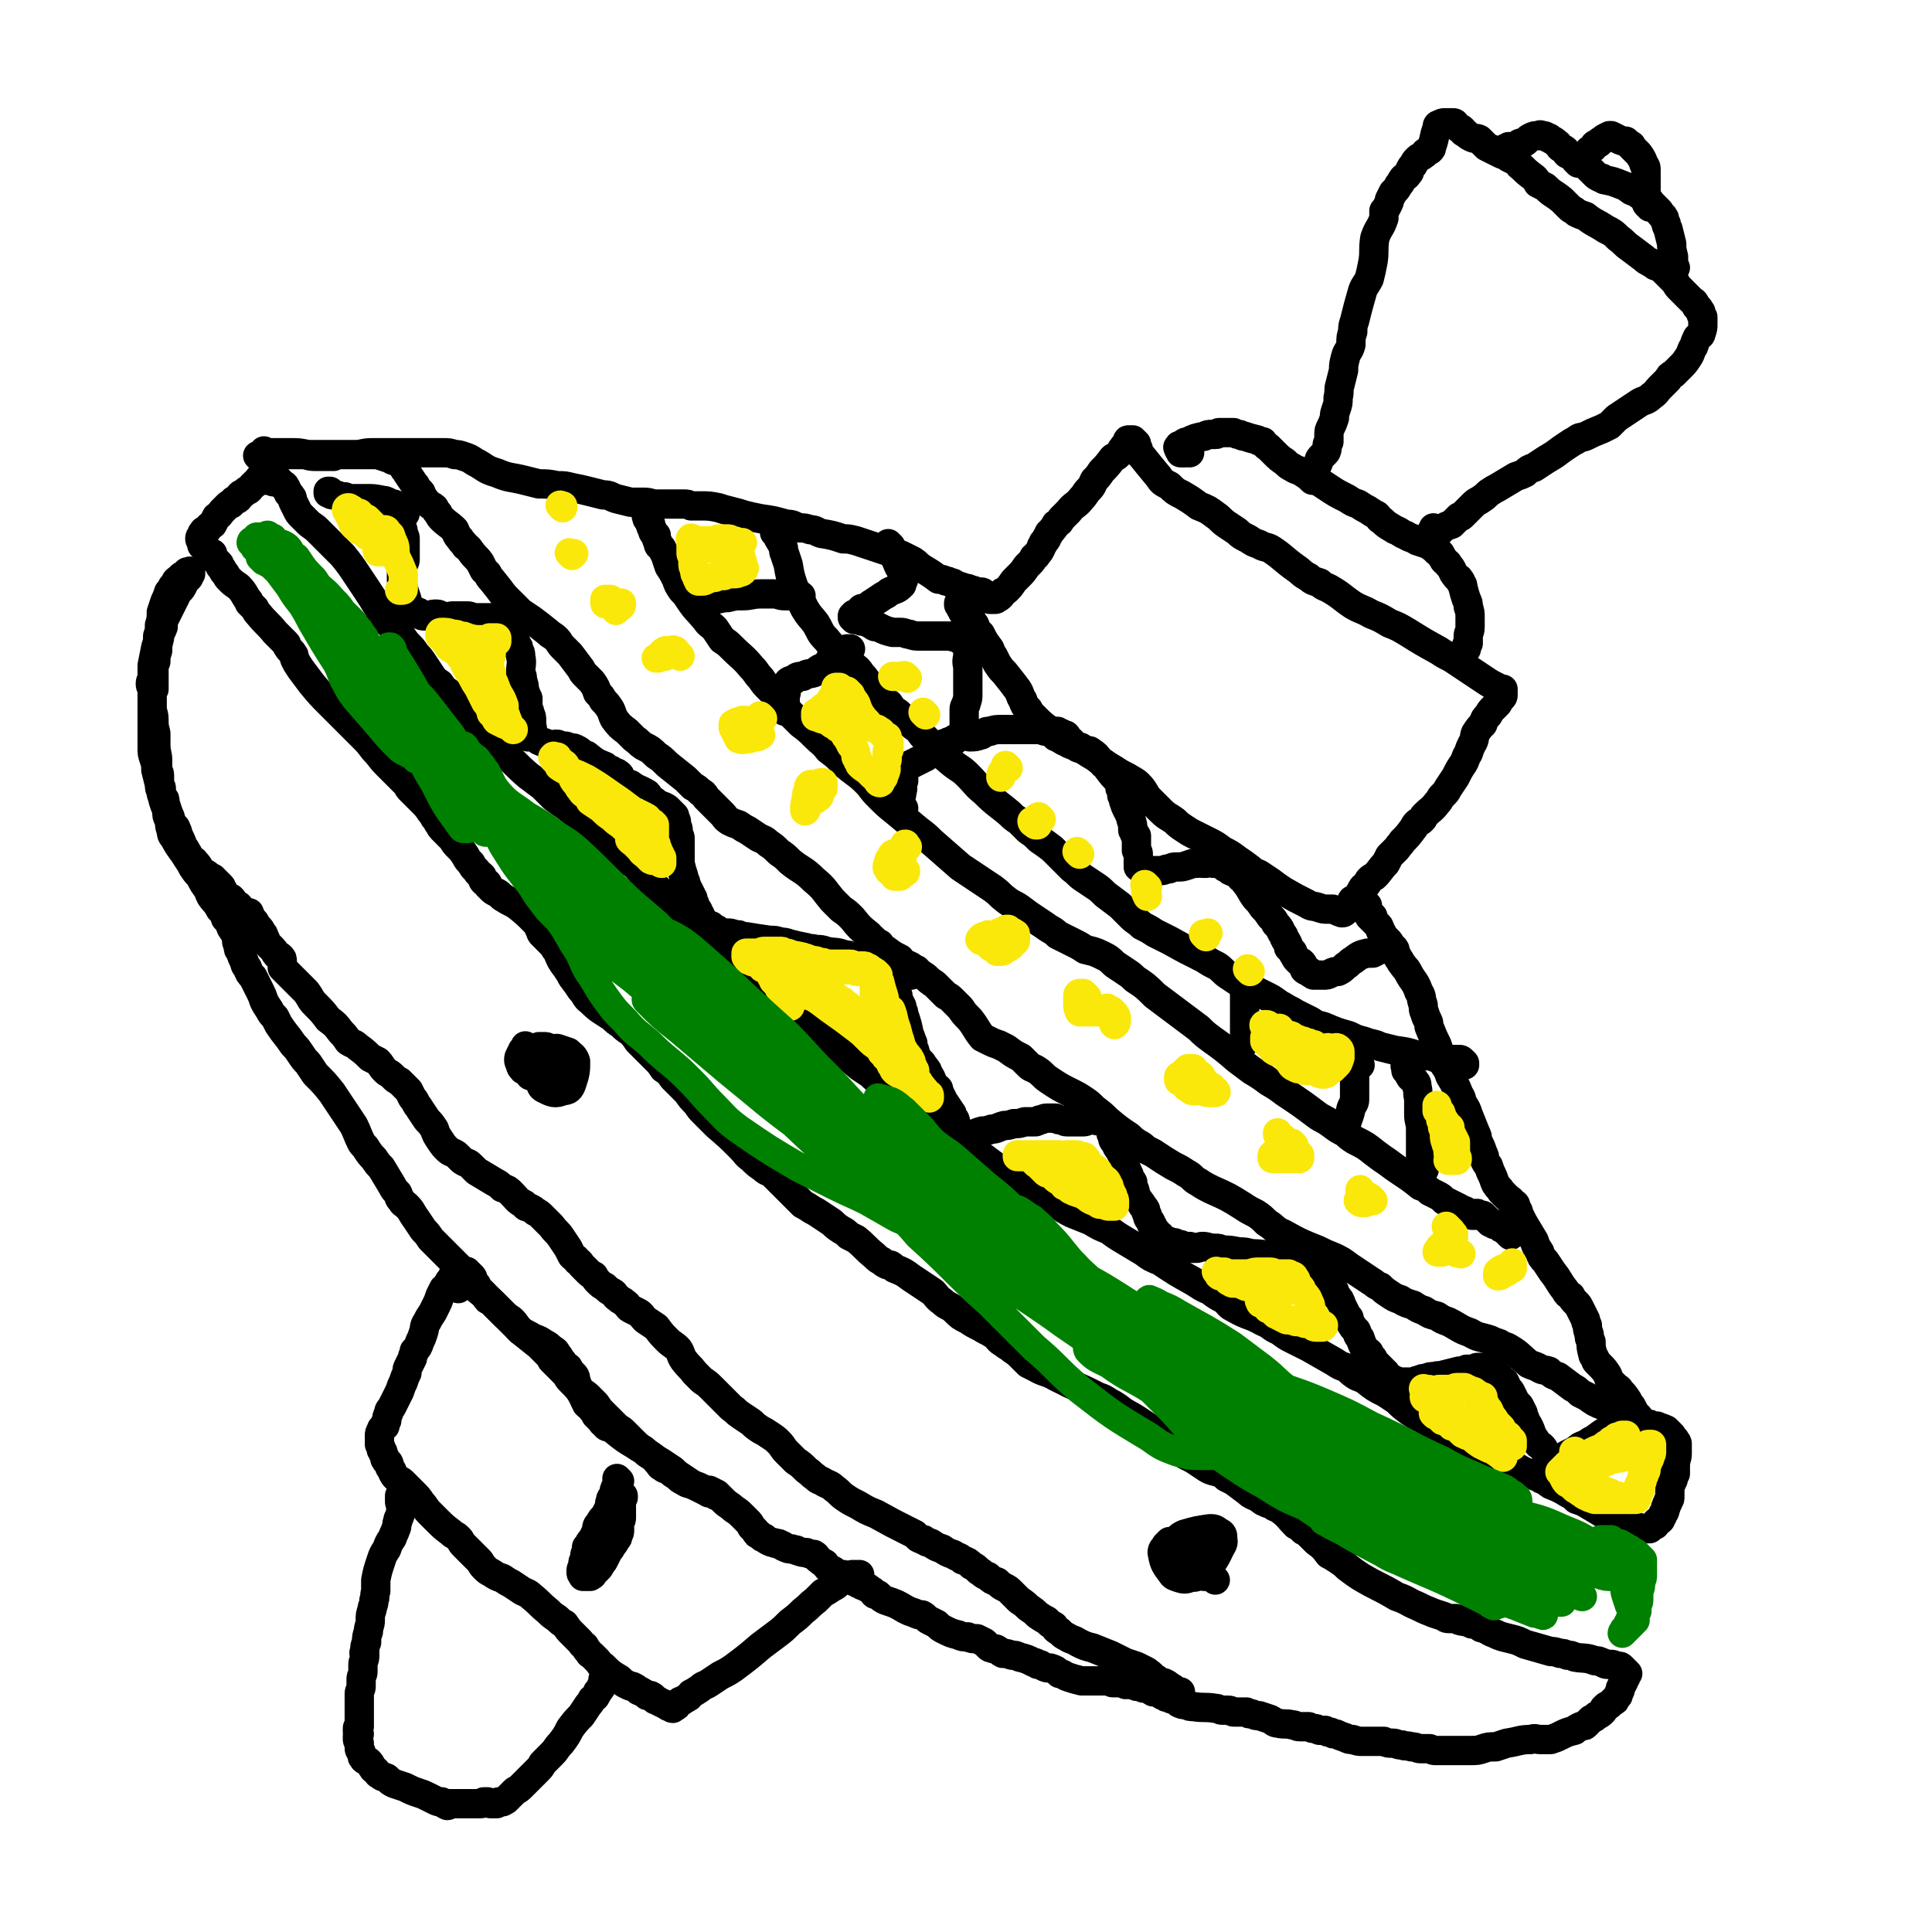
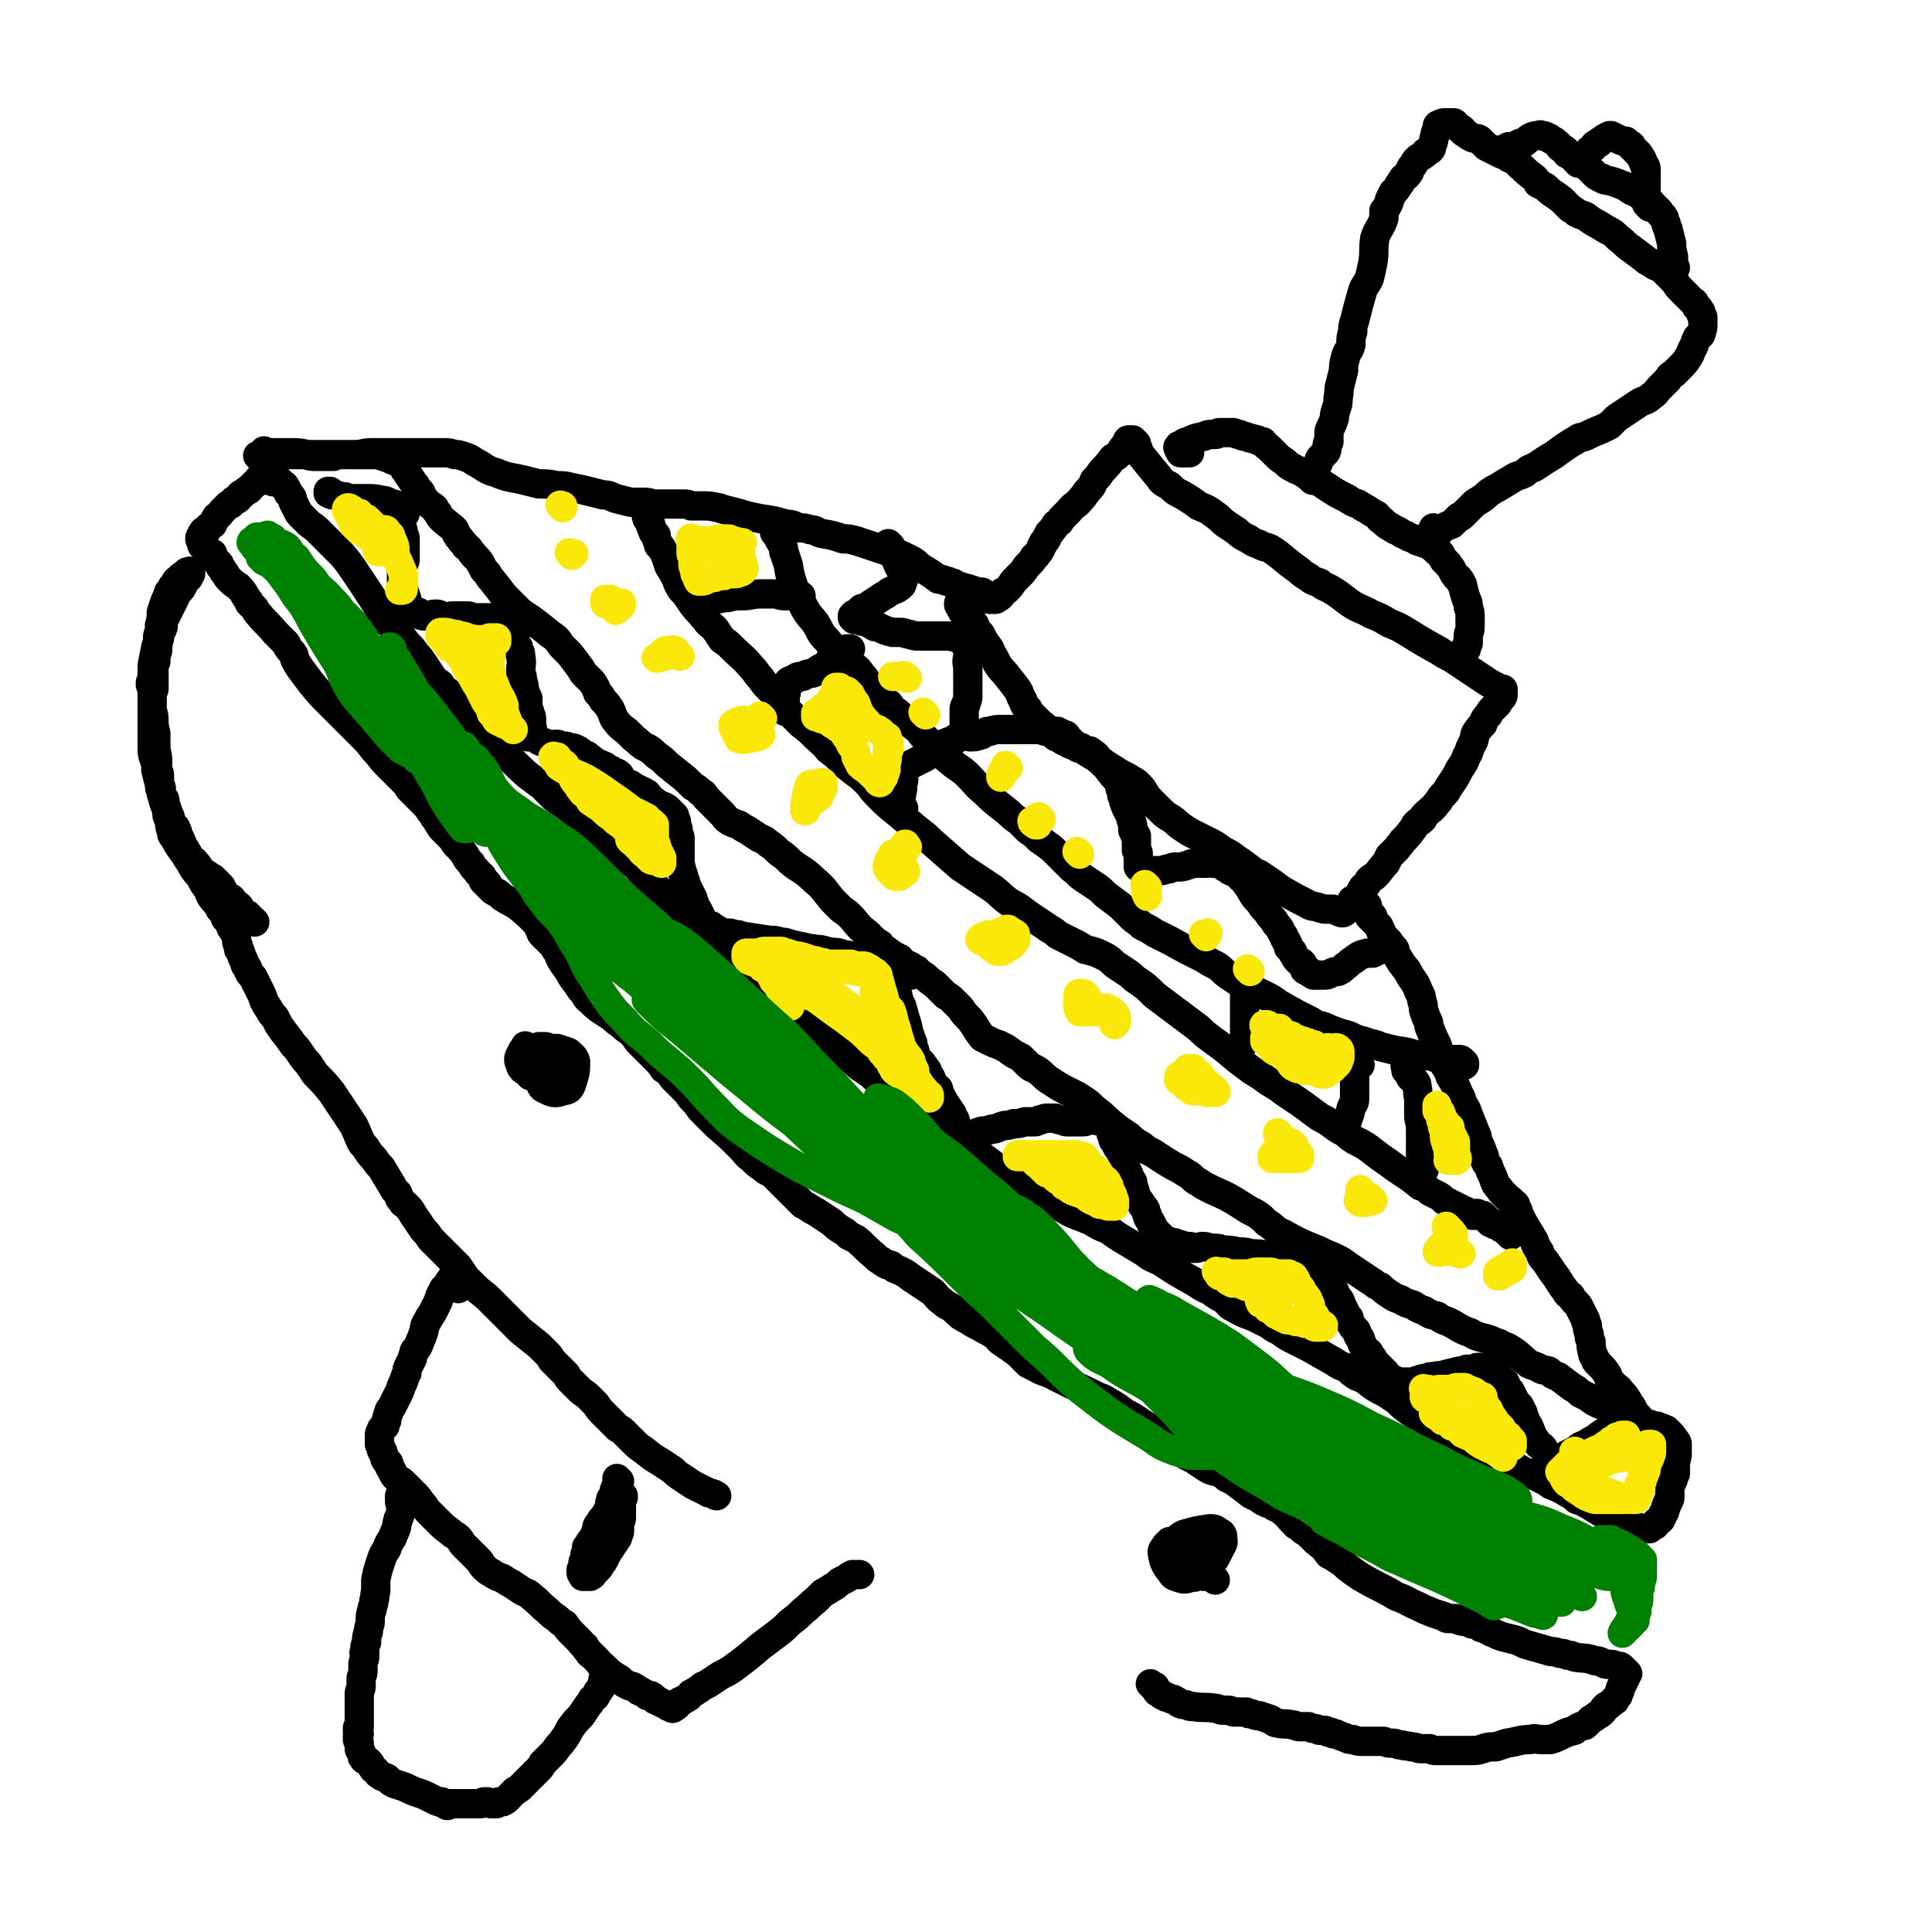
<svg xmlns="http://www.w3.org/2000/svg" viewBox="0 0 1054 1054" version="1.1">
  <g fill="none" stroke="#000000" stroke-width="16" stroke-linecap="round" stroke-linejoin="round">
    <path d="M250,703c-1,-1 -1,-1 -1,-1 -1,-1 0,0 0,0 0,0 0,0 0,0 0,0 0,0 0,0 -1,-1 0,-1 0,-1 0,-1 0,-1 0,-1 0,-1 -1,-1 -1,-1 0,-1 0,-1 0,-1 0,0 0,0 0,-1 0,0 0,0 0,0 0,0 0,0 0,0 -1,-1 0,0 0,0 0,-1 -1,-1 -1,-1 0,0 0,1 0,1 0,1 -1,0 -1,1 -1,1 -1,1 -2,3 0,1 -1,1 -2,2 -1,2 -1,2 -2,4 -1,3 -1,3 -2,5 -1,2 -1,2 -2,4 -2,3 -2,3 -3,5 -2,3 -1,3 -2,6 -1,3 -1,3 -2,5 -1,3 -1,3 -3,5 0,2 -1,2 -1,4 -1,2 -1,2 -2,4 -1,2 -1,2 -1,4 -1,2 -1,2 -2,5 -1,2 -1,2 -2,5 -1,2 -1,2 -2,4 -1,2 -1,2 -2,4 -1,2 -2,2 -2,4 -1,2 -1,2 -1,4 -1,1 -1,2 -1,3 -1,1 -2,1 -2,2 -1,2 -1,2 -1,3 0,1 0,1 0,2 0,2 0,2 0,3 1,2 1,2 1,3 1,1 1,1 1,2 1,2 1,2 1,3 1,2 1,1 2,2 1,2 0,2 1,3 1,2 1,1 1,2 1,2 1,2 2,3 2,2 2,1 4,3 3,3 3,3 5,5 3,3 3,3 5,6 2,2 2,3 4,5 2,2 2,2 4,4 4,4 4,4 8,7 2,2 2,1 4,3 2,2 1,2 3,4 2,2 2,2 4,4 2,2 2,2 4,4 2,2 1,2 3,4 2,2 2,2 4,3 3,2 3,2 6,3 3,2 3,2 5,3 3,2 3,2 6,4 2,1 3,1 5,3 5,4 4,4 9,8 2,2 2,2 5,4 2,2 2,2 4,3 2,3 2,3 4,5 2,2 2,2 4,4 2,2 1,2 3,3 1,2 1,2 2,3 1,2 1,1 2,2 2,2 2,2 3,3 1,1 1,2 3,3 4,4 4,4 9,7 2,2 2,2 4,3 2,1 2,1 3,1 2,1 2,1 3,2 1,1 1,0 2,1 2,1 2,1 3,2 1,0 1,0 2,0 2,1 1,1 2,2 1,1 1,0 2,1 2,1 2,1 4,2 0,0 1,0 1,0 1,1 0,1 1,1 0,0 0,0 1,0 0,1 1,1 1,1 1,-1 1,-1 1,-1 1,0 1,0 1,-1 1,0 0,-1 1,-1 1,-1 1,-1 2,-1 1,-1 2,-1 3,-2 1,0 1,-1 2,-2 2,-1 2,-1 5,-3 2,-2 2,-1 5,-3 3,-2 3,-2 6,-4 4,-2 4,-2 7,-4 8,-6 8,-6 15,-12 4,-3 4,-3 8,-6 4,-3 4,-3 8,-7 4,-3 4,-3 7,-6 4,-3 3,-3 7,-6 2,-2 2,-2 4,-4 2,-1 2,-1 5,-3 2,-1 2,-1 4,-3 2,-1 2,-1 4,-2 1,-1 1,-1 3,-2 0,0 0,0 1,0 1,0 1,0 2,0 0,0 0,0 0,0 1,0 1,0 1,0 0,0 0,0 0,0 " />
    <path d="M220,823c-1,-1 -1,-1 -1,-1 -1,-1 0,-1 0,-1 -1,-1 -1,-1 -1,-2 0,-1 0,-1 0,-1 0,-1 0,-1 0,-1 0,-1 0,-1 0,-1 0,0 1,0 1,0 0,0 0,0 0,0 0,0 0,0 0,0 -1,-1 0,0 0,0 0,0 0,0 0,0 0,1 0,1 0,2 0,1 0,1 0,2 0,2 0,2 0,3 -1,2 0,2 -1,4 0,1 -1,1 -1,3 -1,2 0,2 -1,4 -1,3 -1,2 -2,5 -2,3 -2,3 -3,6 -2,3 -2,3 -3,6 -2,6 -2,6 -3,11 0,3 0,3 0,6 -1,3 0,3 -1,5 0,3 -1,3 -1,5 -1,3 -1,3 -1,6 0,3 -1,3 -1,6 -1,3 -1,3 -1,6 -1,2 -1,2 -1,5 -1,1 0,1 0,2 0,3 -1,3 -1,5 0,2 0,2 0,4 0,2 -1,2 -1,4 0,2 0,2 0,4 0,2 -1,2 -1,4 0,2 0,2 0,4 0,2 0,2 0,4 0,1 0,1 0,3 0,1 0,1 0,3 0,1 0,1 0,1 0,1 0,1 0,1 0,1 0,1 0,2 -1,1 -1,0 -1,1 0,0 0,1 0,1 0,0 0,0 0,0 0,1 0,1 0,1 1,1 1,1 1,1 0,0 0,0 0,0 0,1 -1,0 -1,1 0,1 0,1 0,1 0,1 0,1 0,1 0,1 1,1 1,2 0,2 0,2 0,3 0,1 1,1 1,2 1,2 0,2 1,3 1,2 2,1 3,2 2,2 1,2 2,3 1,2 1,1 2,2 1,1 1,2 2,2 2,2 2,1 4,2 2,2 2,2 4,3 3,1 3,1 6,2 4,2 4,2 7,3 3,1 3,1 5,2 2,1 2,1 4,2 2,1 2,1 4,1 1,1 1,1 3,2 1,0 1,-1 1,-1 2,0 2,0 3,0 1,0 1,0 2,0 2,0 2,0 3,0 1,0 1,0 2,0 2,0 2,0 3,0 1,0 1,0 2,0 1,0 1,0 2,0 2,0 1,-1 2,-1 1,0 1,0 2,0 1,1 1,1 2,1 1,0 1,0 1,0 1,0 1,0 2,0 1,-1 1,-1 1,-1 1,0 2,0 2,0 1,0 1,-1 2,-1 1,-1 1,-1 2,-2 2,-2 2,-2 3,-3 2,-1 2,-1 4,-3 2,-2 2,-2 4,-4 2,-2 2,-2 4,-4 2,-2 2,-2 3,-4 3,-3 3,-3 5,-5 3,-3 2,-3 5,-6 3,-4 3,-4 5,-8 3,-4 3,-4 6,-7 2,-3 2,-3 4,-6 1,-1 1,-1 2,-3 1,-1 2,-1 2,-2 1,-1 1,-2 1,-2 1,-1 1,-1 1,-1 1,-1 1,-2 1,-2 0,-1 1,-1 1,-1 0,-1 0,-1 0,-2 0,0 0,0 0,0 0,0 0,0 0,-1 1,-1 1,-1 1,-1 " />
    <path d="M338,808c-1,-1 -1,-1 -1,-1 -1,-1 0,0 0,0 0,0 0,0 0,0 0,0 0,0 0,0 -1,-1 0,0 0,0 0,1 0,2 0,2 0,1 -1,1 -1,2 -1,2 -1,2 -1,4 -1,2 -2,2 -2,4 -1,2 0,2 -1,4 -1,2 -1,2 -2,4 -2,2 -2,2 -3,4 -2,2 -1,2 -2,5 -1,2 -1,2 -2,4 -1,1 -1,1 -1,1 -1,1 0,2 -1,2 0,1 -1,1 -1,1 0,1 0,1 0,1 0,2 -1,2 -1,4 0,1 0,1 0,2 -1,1 -1,1 -1,2 0,1 0,1 0,1 0,1 0,1 0,1 -1,1 -1,1 -1,2 0,1 0,1 0,1 0,1 1,1 1,1 0,1 0,1 0,1 0,0 0,0 0,0 1,0 1,0 1,0 1,0 1,0 1,0 1,0 2,0 2,0 2,-1 1,-1 2,-2 1,-1 1,-1 2,-2 1,-1 1,-1 2,-3 1,-1 1,-1 2,-3 1,-2 1,-2 2,-4 1,-1 1,-1 2,-3 1,-1 1,-1 2,-3 1,-1 1,-1 1,-2 1,-2 1,-2 1,-3 0,-1 0,-1 0,-2 0,-2 0,-2 0,-3 1,-1 1,-1 1,-2 0,-1 0,-1 0,-2 0,-1 0,-1 0,-2 0,-1 0,-1 0,-2 0,-1 0,-1 0,-2 0,-1 0,-1 0,-1 0,-1 0,-1 0,-1 0,-1 1,-1 1,-1 0,-1 0,-1 0,-1 0,0 0,0 -1,0 0,0 0,0 0,0 0,0 -1,0 -1,0 0,-1 0,-1 0,-1 " />
-     <path d="M256,695c-1,-1 -1,-1 -1,-1 -1,-1 0,0 0,0 0,0 0,0 0,0 0,0 0,0 0,0 -1,-1 0,0 0,0 1,1 1,1 1,1 1,1 1,1 1,1 1,1 1,1 1,2 1,2 1,2 2,3 1,2 1,2 2,3 1,1 1,1 2,2 1,1 1,2 2,3 2,1 2,1 4,3 2,2 2,2 4,4 2,2 2,2 5,4 3,3 2,3 5,6 3,2 4,2 7,4 3,1 3,1 6,3 2,1 2,1 4,3 2,1 2,1 3,3 2,2 1,2 3,4 1,2 1,2 3,3 1,2 1,2 2,3 2,2 2,2 2,4 1,2 1,2 1,4 3,4 3,5 5,9 2,2 2,1 3,3 2,1 1,1 2,3 1,1 1,1 2,2 2,2 1,2 3,3 1,2 1,1 3,2 2,1 2,1 3,2 5,4 5,4 10,7 3,2 3,2 5,3 2,2 2,2 4,3 3,2 2,2 4,4 1,1 1,2 2,2 2,2 2,1 4,2 2,2 2,2 4,3 2,2 2,2 4,3 3,2 3,1 5,2 3,1 3,1 5,2 2,1 2,1 4,1 2,1 2,1 4,2 2,2 2,2 4,4 2,2 3,2 5,4 3,2 3,2 5,4 1,1 1,1 3,3 1,1 1,1 2,3 1,1 1,1 2,2 1,2 1,2 2,2 2,2 2,2 3,2 1,1 1,1 3,2 2,1 2,0 3,1 2,0 2,0 3,1 2,0 1,1 2,1 2,1 2,1 4,1 2,1 2,0 3,1 3,1 3,1 5,1 2,1 2,1 4,1 2,1 1,2 3,3 1,1 1,1 3,2 1,2 1,2 3,3 2,1 2,1 3,2 2,1 2,1 4,1 3,2 3,2 5,3 1,1 1,1 2,1 1,1 1,1 2,1 1,1 1,1 2,1 1,1 2,1 2,1 2,1 2,2 3,2 1,2 1,2 3,2 2,2 2,2 4,3 6,2 6,2 11,5 2,1 2,1 5,2 2,1 2,1 4,1 2,1 2,2 4,3 2,1 2,1 4,2 2,2 2,2 4,3 4,2 4,2 8,3 2,1 2,1 5,1 2,1 2,1 5,1 2,1 2,1 4,2 1,1 1,1 2,2 1,1 1,1 2,1 1,1 2,0 3,1 2,1 1,1 3,2 2,0 2,0 5,1 2,0 2,0 4,1 4,1 4,1 8,3 1,0 1,0 2,1 2,0 1,0 3,1 2,1 2,1 4,1 3,1 3,1 5,3 2,0 2,1 5,2 3,1 3,1 7,2 1,0 1,0 2,0 1,0 1,0 2,0 2,0 2,0 5,0 1,0 1,0 2,0 0,0 0,0 1,0 0,0 0,0 1,0 1,0 1,0 2,0 1,0 1,1 2,1 2,0 2,0 3,0 2,0 2,0 4,1 2,0 2,0 3,0 1,0 1,0 3,1 1,0 1,0 2,0 1,0 1,1 2,1 0,0 0,0 1,0 1,0 1,0 2,0 1,0 0,1 2,2 1,0 1,-1 3,-1 1,0 1,0 2,0 1,0 1,0 2,0 1,0 1,0 2,1 1,0 1,0 2,0 0,0 0,0 1,0 1,0 1,0 1,0 0,0 0,0 1,0 0,0 0,0 1,0 0,0 0,0 0,0 0,0 0,0 0,0 -1,0 -1,0 -2,0 0,0 0,-1 -1,-1 -1,-1 -1,-1 -3,-2 -1,-1 -1,-1 -3,-2 -2,0 -2,0 -3,-1 -1,-1 -1,-1 -3,-2 -1,0 0,-1 -2,-2 -1,-1 -1,-1 -3,-2 -2,-1 -2,-1 -4,-2 -3,-1 -3,-1 -6,-2 -4,-2 -4,-2 -8,-4 -5,-2 -5,-2 -10,-4 -4,-1 -4,-1 -8,-3 -3,-2 -3,-1 -6,-3 -2,-1 -2,-1 -4,-3 -2,-1 -2,-1 -3,-3 -2,-1 -2,-1 -4,-3 -2,-1 -2,-1 -5,-3 -2,-2 -2,-2 -5,-4 -2,-2 -2,-2 -5,-4 -2,-2 -2,-2 -4,-4 -2,-2 -2,-2 -4,-3 -2,-1 -2,-1 -4,-3 -3,-1 -3,-1 -5,-3 -3,-1 -3,-2 -5,-3 -2,-2 -2,-2 -4,-3 -2,-2 -2,-2 -5,-3 -2,-2 -2,-1 -5,-3 -3,-1 -3,-1 -6,-3 -3,-1 -3,-1 -6,-3 -2,-1 -2,0 -4,-2 -1,0 -1,0 -3,-1 -1,-1 -1,-1 -2,-2 -2,-1 -2,-1 -4,-2 -8,-4 -8,-4 -17,-9 -5,-2 -5,-2 -10,-5 -4,-2 -4,-2 -7,-4 -3,-2 -3,-3 -6,-5 -2,-2 -3,-2 -5,-3 -3,-2 -3,-1 -5,-3 -3,-2 -2,-2 -5,-4 -3,-3 -3,-3 -6,-5 -2,-2 -2,-2 -5,-5 -2,-2 -2,-3 -4,-5 -2,-2 -2,-2 -5,-4 -3,-2 -3,-2 -5,-3 -3,-2 -3,-2 -5,-4 -3,-2 -3,-2 -6,-4 -3,-2 -2,-2 -5,-4 -3,-3 -3,-3 -5,-5 -3,-3 -3,-3 -6,-6 -2,-2 -2,-2 -5,-4 -2,-2 -2,-2 -4,-4 0,0 0,0 0,0 -3,-4 -3,-3 -6,-7 -2,-3 -1,-3 -3,-6 -3,-3 -3,-2 -6,-5 -3,-3 -3,-3 -6,-7 -3,-2 -3,-2 -6,-4 -2,-2 -2,-3 -4,-4 -2,-1 -2,-1 -4,-2 -2,-1 -1,-2 -3,-3 -2,-2 -2,-1 -4,-3 -2,-1 -1,-2 -3,-3 -2,-1 -2,-1 -4,-3 -2,-1 -2,-1 -4,-3 -1,-1 -1,-1 -2,-3 -2,-1 -2,-1 -3,-2 -2,-2 -2,-2 -3,-3 -2,-2 -1,-2 -3,-3 -1,-2 -1,-1 -3,-3 -1,-2 -1,-2 -2,-4 -2,-3 -2,-3 -4,-6 -2,-3 -3,-3 -5,-6 -3,-3 -3,-3 -5,-5 -2,-2 -2,-2 -4,-3 -1,-1 -1,-1 -3,-2 -2,-1 -2,0 -3,-2 -4,-2 -4,-3 -7,-6 -2,-2 -2,-2 -5,-3 -2,-2 -2,-2 -4,-3 -5,-3 -5,-3 -10,-6 -1,-1 -1,-1 -3,-3 -2,-2 -2,-1 -5,-3 -2,-2 -2,-2 -3,-3 -3,-2 -3,-1 -5,-3 -2,-2 -2,-2 -4,-5 -2,-3 -2,-3 -3,-6 -2,-3 -2,-3 -4,-5 -2,-3 -2,-3 -4,-6 -1,-2 -1,-1 -2,-3 -1,-2 -1,-2 -2,-3 -1,-2 -1,-2 -2,-4 -1,-1 -1,-1 -2,-2 -1,-1 -1,-1 -3,-3 -2,-1 -2,-1 -4,-3 -2,-2 -2,-1 -4,-3 -2,-2 -2,-3 -4,-5 -2,-1 -2,-1 -4,-2 -3,-3 -3,-3 -7,-6 -2,-2 -2,-1 -5,-3 -2,-3 -2,-3 -4,-5 -3,-4 -3,-4 -7,-7 -3,-4 -3,-4 -7,-8 -3,-3 -2,-3 -5,-7 -2,-2 -2,-2 -4,-4 -2,-2 -2,-2 -3,-3 -2,-2 -2,-2 -3,-3 -1,-1 -1,-1 -2,-2 0,0 0,0 -1,-1 0,-1 0,-1 0,-2 0,-1 0,-1 0,-1 0,-2 0,-2 -1,-3 -1,-1 -1,0 -2,-1 -1,-1 -1,-2 -2,-3 -1,-1 -1,-1 -2,-2 -1,-1 -1,-1 -2,-2 0,-1 0,-2 -1,-3 0,-1 0,-1 -1,-2 -1,-2 -1,-2 -2,-3 -2,-2 -2,-2 -3,-3 -1,-1 -1,-1 -1,-2 0,-1 0,-1 -1,-2 0,0 0,0 0,-1 0,0 0,0 0,0 " />
    <path d="M139,503c-1,-1 -1,-1 -1,-1 -1,-1 0,0 0,0 0,0 0,0 0,0 0,0 0,0 0,0 -1,-1 0,0 0,0 0,0 0,0 0,0 0,0 0,0 0,0 -1,-1 0,0 -1,0 0,0 0,0 -1,-1 0,-1 0,-1 -1,-2 -1,0 -1,0 -2,-1 0,0 0,0 -1,-1 0,0 0,0 -1,-1 0,-1 0,-1 -1,-2 -1,0 -1,0 -2,-1 0,0 0,0 -1,-1 0,-1 0,-1 -1,-2 -1,0 -1,0 -2,-1 -1,-1 -1,-1 -2,-2 0,-1 0,-1 -1,-2 0,-1 0,-1 -1,-2 -2,-2 -2,-2 -4,-4 0,0 -1,0 -2,-1 -1,-1 -1,-1 -3,-2 -1,0 -1,-1 -2,-2 -1,-2 -1,-2 -3,-4 0,-1 -1,0 -2,-1 0,-1 0,-1 -1,-2 -1,-1 0,-1 -1,-2 -1,-2 -1,-2 -2,-3 -1,-3 -1,-3 -3,-7 0,-1 0,-1 -1,-3 0,-1 -1,-1 -2,-2 0,-1 0,-1 -1,-3 0,-1 0,-1 -1,-3 -1,-3 -1,-3 -2,-6 0,-2 0,-2 -1,-3 0,-1 -1,-1 -1,-2 0,-1 0,-1 0,-3 0,-1 -1,-1 -1,-2 -1,-4 -1,-4 -2,-8 0,-3 0,-3 -1,-6 -1,-3 -1,-3 -1,-6 0,-5 0,-5 0,-10 0,-3 0,-3 0,-5 0,-5 0,-5 0,-9 0,-2 0,-2 0,-4 0,-2 0,-2 1,-4 0,-3 0,-3 0,-5 0,-3 0,-3 0,-5 0,-3 0,-3 1,-5 0,-3 0,-3 1,-6 0,-3 0,-3 1,-7 0,-3 1,-3 2,-6 0,-3 0,-3 1,-5 1,-2 1,-2 2,-4 1,-2 1,-2 2,-4 1,-2 1,-2 2,-4 0,-2 1,-2 2,-3 1,-1 1,-1 2,-3 0,-1 0,-1 1,-2 1,-1 1,-1 2,-2 0,0 0,-1 0,-1 0,-1 0,0 1,-1 0,0 0,0 0,-1 0,0 0,0 0,0 0,0 0,0 0,0 -1,-1 0,0 0,0 0,0 0,0 -1,0 0,0 0,0 -1,0 0,0 0,1 0,1 -1,1 -1,0 -2,1 -1,0 -1,0 -1,1 -2,1 -2,1 -3,2 -1,2 -1,2 -2,3 -1,2 -1,2 -2,3 -1,3 -1,3 -2,5 -1,3 -1,3 -2,6 0,3 0,4 -1,7 0,3 0,3 -1,6 0,3 0,3 -1,6 -1,5 -1,5 -2,10 0,3 0,3 0,6 0,2 -1,2 -1,4 0,2 1,2 1,3 0,5 0,5 0,10 0,3 1,3 1,7 0,3 0,3 1,7 0,3 0,3 0,6 0,5 1,5 1,9 0,2 0,2 0,4 0,2 1,2 1,4 0,3 0,3 0,5 0,2 0,2 1,4 1,5 1,5 3,10 0,3 0,3 1,5 1,2 0,2 1,5 1,3 0,3 2,5 3,6 4,6 7,11 2,3 2,3 3,5 2,3 2,3 4,5 2,4 2,4 5,8 0,1 0,1 1,3 2,3 3,3 5,7 2,2 2,2 3,5 2,2 2,2 3,5 2,3 2,3 3,5 0,3 0,3 1,5 0,2 0,2 1,3 1,3 1,3 2,5 1,2 0,2 2,4 1,3 1,3 3,5 1,2 1,2 2,4 1,2 1,2 2,4 1,2 1,2 2,5 1,2 1,2 3,5 1,2 1,2 3,4 1,2 1,2 2,4 4,6 4,5 8,11 2,2 2,2 4,5 2,3 2,3 4,5 2,3 2,3 4,6 5,5 5,5 9,10 2,3 2,3 4,6 2,3 2,3 4,6 2,3 2,3 4,6 2,4 2,5 4,9 1,2 2,2 3,4 2,3 2,3 4,5 2,3 2,3 4,5 3,5 3,5 6,10 1,2 1,2 3,4 1,2 0,2 2,4 1,2 1,1 3,3 3,3 2,3 5,7 2,3 2,3 4,6 2,2 2,2 4,5 2,2 2,2 4,4 3,3 3,3 6,6 1,1 1,1 2,2 2,2 2,2 3,3 2,3 2,3 4,6 2,2 2,2 5,5 4,4 4,3 8,7 2,2 2,2 4,4 1,1 1,1 3,3 3,3 3,3 6,6 2,2 2,2 4,4 5,4 5,4 10,8 2,2 2,2 4,4 2,2 2,2 3,4 2,2 2,2 4,4 2,2 2,2 4,4 1,2 1,2 3,4 2,2 2,2 4,4 2,2 3,2 5,4 2,2 2,2 4,4 2,3 2,3 4,5 4,4 4,4 8,8 2,1 2,1 4,3 2,2 2,2 4,4 3,3 3,3 6,5 5,4 5,4 10,7 3,2 3,2 6,4 2,2 2,2 5,4 3,2 3,2 6,4 4,2 4,2 8,4 1,1 1,0 3,1 1,0 1,1 2,1 " />
    <path d="M629,920c-1,-1 -1,-1 -1,-1 -1,-1 0,0 0,0 0,0 0,0 0,0 0,0 0,0 0,0 -1,-1 0,0 0,0 0,0 0,0 0,0 0,0 0,0 0,0 -1,-1 0,0 0,0 0,0 0,0 0,0 0,0 0,0 0,0 -1,-1 0,0 0,0 0,0 0,0 0,0 1,1 1,1 2,1 1,1 0,1 1,2 0,1 0,1 1,1 1,1 1,1 1,1 1,1 1,1 2,1 1,1 1,1 2,1 2,1 2,1 3,1 2,1 2,1 3,2 2,1 2,1 4,1 2,1 2,1 4,1 6,1 6,0 12,1 2,0 2,1 4,1 2,0 2,0 3,0 2,0 2,1 3,1 4,0 4,0 7,0 1,1 1,1 3,1 2,1 2,1 4,1 3,1 3,1 6,2 2,1 2,2 4,2 4,1 4,0 8,1 2,0 2,1 4,1 1,0 1,0 2,0 2,0 2,0 3,0 2,1 2,1 3,1 2,0 2,1 3,1 2,0 2,0 3,0 1,1 1,1 3,1 1,1 1,1 3,1 2,1 2,1 5,2 2,1 2,1 4,1 3,1 3,1 5,1 3,0 3,0 6,0 3,0 3,0 6,0 2,1 2,1 5,1 2,0 2,1 5,1 2,1 2,0 5,1 3,0 3,1 5,1 3,0 3,0 5,0 2,1 2,1 3,1 2,0 2,0 3,0 1,0 1,0 2,0 1,0 1,0 2,0 4,0 4,0 7,0 3,0 3,0 5,0 4,0 4,0 7,-1 3,-1 3,-1 7,-1 3,-1 3,-1 6,-2 7,-1 7,-2 13,-2 3,-1 3,0 5,0 3,0 3,0 6,0 3,-1 3,-1 5,-2 4,-2 4,-2 8,-3 1,-1 1,-1 3,-2 2,-1 2,0 3,-1 2,-2 2,-2 3,-3 2,-1 2,-1 3,-2 2,-1 2,-1 3,-2 1,-1 1,-1 1,-2 1,-1 1,-1 1,-1 1,-1 1,0 2,-1 1,-1 1,-1 2,-2 1,0 1,0 1,-1 2,-2 2,-2 2,-3 1,-2 1,-2 1,-3 1,-2 1,-2 2,-4 0,-1 0,-1 0,-1 1,-1 1,-1 1,-1 0,-1 0,-1 0,-1 0,-1 1,-1 1,-1 -1,-1 -1,-1 -1,-1 -1,-1 -1,-1 -2,-2 -1,-1 -1,-1 -2,-1 -1,0 -1,0 -2,0 -1,-1 -1,-1 -2,-1 -1,0 -1,0 -2,0 -2,0 -2,-1 -3,-1 -2,-1 -2,-1 -4,-1 -5,-2 -6,-1 -11,-2 -2,-1 -2,-1 -4,-1 -2,-1 -2,-1 -4,-1 -3,-1 -3,-1 -5,-1 -7,-2 -7,-2 -14,-4 -4,-2 -4,-2 -8,-3 -4,-1 -5,-1 -9,-3 -3,-1 -3,-2 -7,-3 -2,-2 -2,-2 -5,-2 -4,-2 -4,-1 -7,-2 -1,-1 -1,-1 -2,-1 -1,0 -1,0 -1,0 -1,0 -1,0 -2,0 -2,0 -2,0 -3,-1 -3,-1 -3,-1 -6,-2 -5,-2 -5,-2 -9,-4 -5,-2 -5,-3 -11,-5 -10,-6 -10,-5 -20,-11 -3,-2 -3,-2 -7,-5 -2,-2 -2,-2 -5,-4 -3,-2 -3,-2 -5,-3 -3,-4 -3,-4 -7,-7 -1,-1 -1,-1 -3,-3 -2,-2 -2,-2 -4,-3 -2,-2 -2,-2 -4,-3 -4,-4 -4,-5 -8,-8 -2,-2 -3,-1 -5,-3 -3,-1 -3,-1 -5,-2 -3,-2 -2,-2 -5,-3 -2,-1 -2,-1 -3,-2 -4,-3 -4,-3 -8,-6 -2,-1 -2,-1 -4,-2 -2,-2 -2,-2 -5,-3 -4,-1 -4,-1 -7,-3 -3,-2 -3,-2 -6,-4 -2,-1 -2,-1 -4,-2 -3,-2 -3,-2 -6,-4 -4,-3 -4,-3 -8,-6 -3,-2 -3,-2 -6,-5 -3,-2 -3,-2 -6,-4 -6,-4 -6,-3 -11,-7 -3,-2 -3,-2 -5,-3 -3,-2 -3,-2 -6,-3 -8,-4 -8,-4 -15,-7 -4,-2 -4,-2 -8,-4 -5,-3 -6,-2 -11,-5 -2,-1 -2,-1 -4,-2 -2,-2 -2,-2 -4,-4 -2,-2 -2,-2 -5,-4 -2,-2 -2,-1 -4,-3 -4,-2 -3,-3 -6,-5 -3,-2 -4,-2 -7,-4 -4,-2 -4,-2 -7,-4 -4,-2 -4,-2 -7,-5 -3,-3 -4,-2 -7,-5 -3,-2 -3,-3 -5,-5 -3,-2 -3,-2 -6,-4 -3,-2 -3,-2 -6,-4 -4,-3 -4,-3 -9,-5 -2,-2 -2,-2 -4,-2 -2,-1 -2,-1 -3,-2 -2,-1 -2,-1 -4,-3 -5,-4 -5,-5 -10,-9 -2,-1 -2,-1 -4,-2 -2,-2 -2,-2 -4,-3 -3,-2 -3,-2 -5,-4 -3,-2 -3,-2 -6,-4 -3,-2 -3,-2 -5,-3 -3,-2 -3,-2 -5,-3 -2,-2 -2,-2 -3,-3 -2,-2 -2,-2 -3,-3 -2,-2 -2,-2 -4,-4 -1,-1 -1,-1 -3,-3 -2,-2 -2,-2 -4,-4 -2,-1 -3,-1 -5,-3 -3,-2 -3,-2 -6,-5 -3,-2 -3,-3 -6,-6 -6,-6 -6,-6 -13,-12 -3,-3 -3,-3 -7,-7 -2,-2 -2,-2 -4,-5 -3,-3 -3,-3 -5,-6 -4,-4 -4,-4 -8,-8 -2,-3 -2,-3 -5,-5 -2,-3 -2,-3 -4,-5 -2,-2 -2,-2 -3,-3 -4,-4 -4,-4 -7,-7 -2,-3 -2,-3 -4,-5 -3,-2 -3,-2 -5,-4 -3,-2 -3,-2 -5,-4 -6,-4 -7,-4 -12,-9 -3,-2 -2,-3 -5,-6 -2,-3 -2,-3 -5,-7 -1,-2 -1,-2 -3,-5 -3,-4 -3,-4 -5,-9 -2,-2 -1,-2 -3,-4 -1,-1 -1,-1 -3,-3 -1,-1 -1,-1 -2,-2 -1,-1 -1,-1 -1,-2 -2,-3 -1,-3 -3,-5 -5,-5 -5,-5 -10,-9 -3,-2 -4,-2 -7,-4 -2,-1 -2,-2 -4,-3 -2,-1 -2,-1 -3,-2 -1,-1 -1,-1 -2,-2 0,-1 0,-1 0,-1 -1,-1 -1,-1 -2,-1 -1,-1 -1,-2 -1,-3 -2,-2 -2,-1 -3,-3 -2,-2 -2,-2 -3,-4 -2,-2 -2,-2 -3,-4 -2,-3 -2,-3 -4,-5 -2,-2 -2,-2 -3,-4 -3,-3 -3,-3 -6,-6 -1,-1 -1,-2 -2,-3 -1,-2 -1,-2 -2,-3 -1,-2 -1,-2 -2,-3 -2,-3 -2,-3 -5,-6 -1,-1 -1,-1 -3,-3 -1,-1 -1,-1 -3,-3 -1,-1 -1,-1 -2,-3 -1,-1 -1,-1 -2,-2 -2,-2 -2,-2 -4,-4 -3,-3 -3,-3 -5,-5 -4,-4 -3,-4 -7,-8 -3,-4 -3,-4 -6,-7 -9,-9 -9,-9 -18,-18 -5,-5 -5,-5 -10,-11 -3,-4 -3,-4 -6,-8 -2,-3 -2,-3 -3,-5 -1,-2 0,-2 -1,-3 -1,-2 -2,-2 -3,-4 -1,-1 0,-1 -1,-2 -1,-1 -1,-1 -2,-2 -2,-2 -2,-2 -4,-4 -4,-5 -5,-5 -9,-10 -1,-1 -1,-1 -2,-3 -1,-1 -1,-1 -2,-2 0,0 0,0 -1,-1 0,-1 0,-1 -1,-2 -2,-3 -2,-4 -5,-7 -3,-2 -3,-2 -5,-4 -2,-2 -1,-2 -3,-4 -1,-2 -1,-2 -2,-3 0,-1 0,-1 -1,-2 -1,-1 -1,-1 -2,-2 0,-1 -1,-1 -1,-1 0,-1 0,-1 0,-2 0,0 -1,0 -1,0 -1,0 -1,-1 -1,-1 0,0 -1,0 -1,-1 -1,-1 0,-1 -1,-1 0,0 0,0 -1,-1 0,0 0,0 0,0 0,0 -1,0 -1,-1 0,0 0,0 0,-1 0,0 0,0 0,0 0,-1 -1,-1 -1,-2 0,-1 0,-1 1,-2 0,-1 0,-1 1,-2 0,-1 1,0 2,-1 1,-2 1,-2 3,-3 1,-2 1,-2 2,-4 2,-1 2,-2 3,-3 2,-2 2,-2 3,-3 1,-1 1,-1 2,-1 1,-1 1,-1 1,-1 1,-1 0,-1 1,-1 1,-1 1,0 2,-1 1,-1 0,-1 1,-2 1,-1 1,0 2,-1 0,0 0,0 1,-1 1,-1 1,0 2,-1 1,-1 1,-2 3,-3 0,-1 0,0 1,-1 0,0 0,-1 1,-1 0,-1 0,-1 1,-1 1,0 1,0 2,0 1,0 0,0 1,1 1,0 1,0 2,0 2,1 2,1 4,1 " />
    <path d="M288,572c-1,-1 -1,-1 -1,-1 -1,-1 0,0 0,0 0,1 -1,1 -2,2 0,0 0,1 -1,2 0,1 -1,1 -1,3 0,1 0,1 1,3 0,1 0,1 1,2 0,0 0,1 2,1 1,0 1,0 3,0 2,0 2,0 4,-1 2,-2 2,-2 4,-4 2,-1 2,-1 3,-3 1,-1 0,-2 0,-3 0,-1 -1,-1 -1,-1 -2,-1 -2,-1 -3,-1 -1,0 -2,0 -3,0 -1,1 -2,1 -2,2 -3,4 -3,4 -4,9 0,2 0,2 1,4 0,1 0,1 2,1 1,0 2,1 3,0 4,-2 3,-2 7,-5 1,0 1,0 2,-2 0,-1 1,-1 1,-3 0,0 1,-1 0,-2 -1,-1 -1,-1 -3,-1 -2,0 -2,0 -4,1 -1,1 -2,1 -3,4 -1,5 0,6 1,11 0,2 0,3 2,4 4,2 6,3 10,1 3,0 4,-1 5,-4 2,-6 2,-7 2,-12 -1,-3 -2,-3 -4,-5 -3,-1 -3,-1 -6,-2 -4,0 -4,1 -8,1 -3,1 -3,1 -6,3 -2,1 -2,1 -3,2 -1,1 0,1 0,2 0,0 0,0 0,0 " />
    <path d="M663,862c-1,-1 -1,-1 -1,-1 -1,-1 0,0 0,0 0,0 0,0 0,0 -1,0 -1,-1 -2,-1 -2,0 -2,0 -3,0 -3,-1 -3,-2 -5,-2 -2,-1 -2,-1 -4,-1 -1,0 -1,0 -3,0 -1,0 -1,0 -2,0 0,0 -1,1 -1,1 1,1 2,1 3,1 2,1 2,1 4,1 2,0 2,1 4,0 2,-1 1,-2 2,-4 2,-2 2,-2 3,-5 1,-2 1,-2 1,-4 0,-1 -1,-2 -2,-2 -4,-2 -4,-2 -8,-3 -2,-1 -2,-1 -5,-1 -3,0 -3,0 -6,0 -1,1 -1,1 -2,2 -1,2 -2,2 -2,4 1,5 1,6 5,11 1,2 2,2 5,3 3,1 4,0 7,-1 4,-1 4,-1 7,-4 5,-5 5,-6 8,-12 2,-3 1,-3 1,-6 0,-1 -1,-2 -2,-2 -2,-2 -3,-2 -5,-2 -7,1 -7,1 -14,3 -2,1 -2,1 -3,2 -1,2 -1,2 -1,3 0,1 0,1 0,1 0,1 0,1 1,1 2,0 2,0 5,0 0,-1 0,-1 1,-1 " />
    <path d="M142,250c-1,-1 -1,-1 -1,-1 -1,-1 0,0 0,0 0,0 0,0 0,0 1,0 0,0 1,1 1,0 1,0 2,0 0,1 0,1 1,2 0,1 0,1 1,2 1,2 1,2 2,3 2,2 2,2 3,4 1,1 1,1 3,3 1,1 1,0 2,2 0,1 0,1 1,2 0,2 1,1 2,3 1,1 0,1 1,3 1,2 1,2 2,4 1,2 1,2 2,3 2,2 2,2 4,4 2,2 3,2 5,4 5,5 5,5 10,10 2,2 2,2 4,4 4,5 4,5 8,11 2,3 2,3 4,6 4,6 4,6 7,11 2,3 1,3 3,5 2,3 2,3 4,5 3,2 3,2 5,5 3,3 2,3 5,6 2,2 2,2 4,5 2,2 2,2 4,5 2,3 2,3 4,6 2,3 2,3 5,5 2,3 2,3 5,5 2,3 2,2 4,5 2,3 2,3 4,6 3,3 3,3 6,7 3,3 3,3 6,7 4,4 5,3 9,7 7,6 7,7 14,13 4,3 4,3 8,6 3,3 3,3 6,6 4,3 4,3 7,5 5,4 5,4 10,8 2,2 2,2 5,4 2,2 2,3 5,5 2,2 2,2 5,4 5,5 5,5 11,10 3,2 3,3 5,5 3,3 3,3 5,5 3,3 3,3 5,5 4,5 4,5 8,10 2,2 2,3 3,5 2,3 2,3 5,5 3,3 4,3 7,5 9,7 9,7 18,14 4,3 4,4 9,7 4,3 4,3 8,6 4,3 4,2 8,5 7,5 7,5 14,10 3,3 3,4 6,7 3,3 3,3 5,6 3,3 3,3 6,6 6,5 6,5 12,10 3,2 3,2 6,4 2,2 2,2 5,4 2,2 3,2 5,4 6,5 6,6 12,11 7,5 7,5 15,10 3,2 3,2 7,4 3,1 3,1 6,3 2,2 2,2 5,4 3,3 3,3 6,5 8,6 8,6 16,11 5,3 5,2 9,5 4,2 4,2 7,5 4,2 4,2 9,5 4,3 4,3 8,5 5,2 5,2 10,4 5,3 5,3 10,5 4,3 4,3 9,6 5,3 5,3 10,6 4,3 4,3 9,5 9,6 9,6 18,11 5,3 4,3 9,5 4,3 4,3 8,5 3,3 2,3 6,5 7,4 8,3 15,7 5,2 4,3 9,5 4,3 4,3 8,5 4,2 4,2 8,4 7,4 7,4 14,8 3,2 3,2 6,3 3,2 2,2 5,4 3,2 3,1 6,3 5,4 5,4 11,7 3,2 3,2 6,4 3,3 3,3 7,6 3,2 3,2 7,4 5,3 5,3 10,6 2,1 2,1 4,2 2,1 2,1 4,2 5,2 5,2 9,5 3,1 3,1 6,3 3,1 3,1 6,2 3,1 3,1 5,3 5,2 5,2 10,5 2,1 2,1 5,2 3,2 3,1 6,3 3,1 2,1 5,3 5,2 5,2 10,5 2,1 2,1 4,3 3,1 3,1 5,2 5,3 5,3 10,6 3,1 3,1 5,2 2,0 2,0 3,1 2,1 2,1 3,2 2,1 2,1 5,2 1,0 1,0 2,0 1,0 1,1 3,1 1,0 1,0 2,0 1,0 1,0 2,0 0,0 0,-1 1,-1 0,0 0,0 1,-1 0,0 0,0 1,0 0,0 0,0 0,-1 0,0 0,0 1,-1 1,0 1,0 2,-1 0,0 0,-1 1,-2 0,-1 0,-1 1,-2 1,-2 0,-2 1,-3 0,-2 1,-1 1,-3 1,-1 1,-1 1,-3 0,0 0,0 0,-1 0,-1 0,-1 0,-2 0,-2 0,-2 1,-4 0,-1 1,-1 1,-3 0,-1 0,-1 1,-2 0,-2 0,-2 0,-4 0,-4 1,-4 1,-7 0,-1 0,-1 0,-3 0,-1 0,-1 0,-2 0,-1 0,-1 -1,-2 0,-1 -1,-1 -2,-3 0,0 0,0 -1,-1 -1,-1 -1,-1 -2,-2 -2,-1 -3,-1 -5,-2 -2,0 -2,0 -4,-1 -1,0 -1,0 -3,0 -1,-1 -1,-1 -3,-2 -3,-1 -3,-1 -6,-3 -3,-1 -3,-1 -5,-2 -2,0 -2,0 -4,-1 -2,-1 -2,-1 -4,-2 -5,-2 -5,-2 -9,-5 -2,-1 -2,-1 -4,-2 -2,-2 -2,-2 -4,-3 -4,-3 -4,-3 -8,-6 -3,-1 -3,-1 -5,-3 -3,-1 -3,0 -6,-2 -2,-1 -3,-1 -5,-2 -5,-4 -5,-5 -10,-8 -3,-2 -3,-1 -6,-3 -3,-1 -3,-1 -5,-2 -6,-2 -6,-1 -11,-4 -6,-2 -6,-3 -12,-6 -3,-1 -3,-1 -6,-3 -4,-1 -4,-1 -7,-3 -3,-1 -3,-1 -6,-3 -3,-1 -4,-1 -7,-3 -3,-1 -3,-1 -6,-3 -3,-2 -3,-2 -5,-4 -3,-1 -3,-2 -5,-3 -3,-2 -3,-2 -6,-4 -3,-2 -3,-2 -6,-4 -4,-3 -4,-3 -8,-5 -5,-2 -5,-2 -9,-4 -10,-4 -10,-4 -19,-9 -5,-2 -4,-3 -9,-6 -3,-3 -3,-3 -6,-5 -4,-2 -4,-2 -7,-4 -8,-5 -8,-5 -17,-9 -4,-2 -4,-2 -7,-4 -4,-2 -3,-3 -7,-5 -3,-2 -3,-2 -7,-4 -5,-3 -5,-3 -11,-7 -2,-1 -2,-1 -4,-2 -2,-2 -2,-2 -4,-3 -3,-2 -3,-2 -5,-4 -6,-4 -6,-4 -12,-9 -3,-3 -3,-3 -7,-6 -3,-3 -3,-3 -6,-5 -3,-2 -3,-2 -7,-4 -6,-3 -6,-3 -12,-7 -3,-2 -3,-3 -6,-5 -3,-2 -3,-1 -5,-3 -2,-2 -2,-2 -4,-4 -4,-2 -4,-2 -8,-5 -2,-1 -2,-1 -4,-2 -3,-1 -3,-1 -5,-2 -2,-1 -2,-1 -4,-2 -4,-5 -3,-5 -7,-10 -3,-3 -3,-3 -5,-6 -2,-2 -2,-2 -4,-4 -2,-2 -2,-2 -4,-3 -3,-3 -3,-3 -6,-6 -3,-2 -3,-2 -5,-4 -3,-2 -3,-2 -6,-4 -2,-2 -2,-2 -5,-3 -2,-1 -2,-2 -3,-3 -4,-2 -4,-2 -8,-5 -2,-1 -2,-1 -3,-3 -2,-1 -2,-1 -4,-3 -1,-1 -1,0 -2,-2 -5,-4 -5,-4 -9,-9 -3,-3 -3,-3 -6,-5 -3,-3 -3,-3 -5,-5 -5,-6 -4,-6 -10,-11 -6,-6 -7,-5 -13,-10 -3,-3 -3,-3 -6,-5 -3,-3 -3,-3 -6,-5 -2,-2 -3,-2 -5,-3 -3,-2 -3,-2 -6,-4 -2,-1 -2,-1 -5,-3 -3,-1 -3,-1 -5,-2 -3,-2 -2,-2 -4,-4 -3,-3 -3,-3 -5,-5 -2,-2 -2,-2 -4,-4 -1,-2 -1,-2 -3,-3 -2,-2 -2,-2 -4,-3 -2,-2 -2,-2 -4,-4 -5,-4 -5,-4 -10,-8 -3,-3 -3,-3 -6,-5 -3,-3 -3,-3 -7,-5 -3,-2 -2,-2 -5,-4 -2,-2 -2,-2 -4,-4 -4,-3 -4,-3 -7,-7 -1,-2 -1,-3 -2,-5 -2,-3 -2,-3 -4,-5 -1,-2 -1,-2 -3,-4 -1,-3 -1,-3 -3,-6 -1,-1 -1,-1 -2,-2 -1,-1 -1,-1 -2,-2 -1,-1 -1,-1 -2,-3 -3,-4 -3,-4 -6,-8 -2,-2 -2,-2 -4,-4 -2,-2 -2,-3 -3,-4 -3,-3 -3,-2 -5,-4 -5,-4 -5,-4 -9,-7 -3,-2 -3,-2 -6,-4 -2,-2 -2,-2 -4,-4 -3,-3 -3,-3 -5,-5 -3,-4 -3,-4 -7,-9 -1,-1 -1,-1 -2,-3 -1,-1 -1,-1 -2,-2 -1,-2 -1,-2 -2,-4 -2,-3 -3,-3 -5,-6 -1,-1 -1,-2 -3,-3 -1,-2 -2,-2 -3,-4 -2,-2 -2,-3 -3,-5 -3,-3 -4,-3 -7,-6 -1,-1 -1,-1 -2,-3 -1,-1 -1,-1 -2,-3 -1,-1 -2,-1 -3,-2 -2,-2 -2,-2 -4,-5 0,-1 0,-1 -1,-2 -1,-1 -1,-1 -2,-2 0,-1 0,-1 -1,-2 -2,-3 -2,-3 -4,-6 -1,-2 -1,-1 -2,-3 0,-1 0,-1 -1,-2 -2,-1 -2,-1 -5,-2 -1,-1 -1,-1 -2,-1 -3,-1 -3,-1 -6,-2 -1,0 -2,0 -3,0 -3,0 -3,0 -5,0 -2,0 -2,0 -4,0 -3,0 -3,0 -5,0 -1,0 -1,0 -2,0 -1,0 -1,0 -2,0 0,0 0,0 -1,0 0,0 -1,0 -1,0 -1,0 0,0 -1,1 0,0 0,0 -1,0 -1,0 -1,0 -2,0 -4,0 -4,0 -7,0 -4,0 -4,-1 -7,-1 -2,0 -2,0 -4,0 -2,0 -2,0 -4,0 -3,0 -3,0 -6,0 -1,0 -1,0 -2,0 0,0 0,0 -1,0 0,0 0,-1 -1,-1 0,0 0,1 -1,1 0,0 0,0 -1,0 0,0 0,0 0,-1 0,0 0,0 0,0 0,0 0,0 0,0 -1,-1 -1,0 -1,0 0,0 0,0 0,0 0,0 0,-1 0,-1 0,0 0,1 0,1 0,0 0,0 1,0 1,0 1,0 2,0 1,0 1,0 2,0 2,0 2,0 4,0 3,0 3,0 6,0 4,0 4,0 9,1 5,0 5,0 9,0 8,0 9,0 17,0 4,0 4,-1 9,-1 5,0 5,0 11,0 5,0 5,0 11,0 8,0 8,0 17,0 3,0 3,0 6,1 2,0 2,0 5,1 3,1 3,1 6,3 6,3 5,4 12,6 7,3 7,2 15,4 4,1 4,1 8,2 5,0 5,0 10,1 4,0 4,0 8,1 5,1 5,1 9,2 4,1 4,1 8,2 4,0 4,1 7,2 4,1 4,1 8,2 4,0 4,0 7,0 4,0 4,1 7,1 3,0 3,0 6,0 3,0 3,0 5,0 2,0 2,0 4,0 2,0 2,0 4,1 3,0 3,0 5,0 5,0 5,0 10,1 3,1 3,1 7,2 4,1 4,1 7,2 4,1 4,1 9,2 7,1 7,1 14,3 4,0 4,1 7,2 3,0 3,0 6,1 3,0 3,1 6,2 6,1 6,1 12,3 3,0 3,0 7,1 3,1 3,1 6,2 3,1 3,1 6,2 3,1 3,1 6,2 5,1 5,1 9,3 2,1 2,1 4,2 3,2 2,2 5,4 5,3 5,3 9,6 2,0 2,0 4,1 1,0 1,0 3,1 1,0 1,0 2,1 3,1 3,1 6,2 1,0 1,0 3,1 1,0 1,0 3,1 1,0 1,0 2,0 1,0 1,0 2,1 0,0 0,1 1,1 0,0 0,0 0,0 0,0 0,0 0,0 1,1 1,1 2,1 0,0 0,0 0,0 0,0 0,0 0,1 0,0 1,0 1,0 0,0 0,0 0,0 0,0 0,0 1,0 0,0 0,0 0,0 1,0 1,0 1,0 1,0 0,-1 1,-1 1,0 1,0 2,-1 0,0 0,-1 1,-2 0,0 1,0 2,-1 2,-2 2,-2 4,-5 1,-1 1,-1 3,-3 2,-2 2,-2 4,-5 1,-1 1,-1 2,-2 1,-1 1,-1 2,-3 1,-1 1,0 2,-2 1,-1 1,-1 2,-3 0,-1 0,-1 1,-2 0,-2 1,-1 2,-3 0,-1 0,-1 1,-2 0,-2 1,-1 2,-3 1,-1 1,-1 2,-3 2,-1 2,-1 3,-3 2,-2 2,-2 4,-4 3,-4 4,-3 7,-7 2,-2 2,-3 4,-5 2,-2 2,-3 3,-5 2,-2 2,-2 4,-5 3,-3 3,-3 6,-7 1,-1 1,0 3,-2 0,0 0,0 1,-1 1,-2 1,-2 2,-3 0,-1 1,0 1,-1 0,0 0,0 1,-1 0,0 0,-1 0,-1 0,-1 0,-1 1,-1 0,0 1,0 1,0 0,0 0,0 0,0 1,0 1,0 1,0 0,0 0,1 1,1 0,0 0,0 1,1 0,1 0,1 1,3 0,2 0,2 2,4 4,5 4,5 9,11 2,3 2,3 6,5 3,3 3,3 7,5 5,3 5,3 9,6 5,2 5,2 9,5 3,2 3,3 6,5 3,2 3,2 6,4 2,2 2,2 6,4 3,2 3,2 6,3 3,2 4,1 7,3 6,4 6,5 13,10 3,2 3,3 7,5 2,2 3,2 6,3 2,2 3,2 5,3 7,4 7,5 13,9 5,3 5,2 10,5 5,2 5,2 10,5 5,2 5,2 10,5 8,5 8,5 17,10 3,2 3,2 7,4 6,4 6,4 12,8 3,2 3,2 6,4 3,2 3,2 7,4 0,0 0,1 1,1 1,0 1,0 2,0 0,0 0,0 0,1 0,0 0,0 0,1 0,0 0,0 0,1 0,1 0,1 -1,2 0,0 -1,0 -1,1 -1,0 0,1 -1,2 -1,1 -1,1 -2,2 -2,2 -2,2 -3,4 -2,2 -2,2 -3,5 -2,2 -2,2 -4,5 -1,2 0,3 -2,6 -1,2 -1,2 -2,5 -2,3 -1,3 -3,6 -2,3 -2,3 -4,7 -2,3 -2,3 -4,6 -1,2 -1,2 -3,4 -2,2 -1,2 -3,4 -3,4 -3,3 -7,7 -1,1 0,1 -1,2 -2,2 -2,1 -3,2 -2,2 -1,2 -2,3 -3,4 -3,4 -6,7 -1,2 -1,1 -3,4 -2,2 -2,2 -4,4 -1,2 -1,2 -2,4 -3,3 -3,4 -6,7 -1,1 -1,0 -3,2 -1,1 0,1 -2,3 0,1 -1,0 -2,2 -1,2 -1,2 -3,5 0,0 0,0 -1,1 0,0 -1,0 -1,0 -1,0 0,1 -1,2 -1,1 -1,1 -2,2 -1,1 0,1 -1,2 -1,1 -1,1 -2,1 0,0 0,0 0,0 -3,-1 -2,-1 -5,-2 -1,0 -1,0 -3,0 -2,0 -2,0 -5,-1 -3,-1 -3,0 -6,-2 -6,-3 -6,-3 -13,-7 -3,-2 -3,-2 -7,-5 -3,-2 -3,-2 -6,-4 -2,-1 -3,-1 -5,-3 -4,-3 -4,-3 -7,-5 -4,-3 -4,-3 -8,-5 -4,-3 -4,-3 -8,-5 -4,-2 -4,-2 -8,-4 -2,-1 -2,-1 -5,-3 -3,-2 -3,-2 -5,-4 -4,-3 -4,-2 -8,-6 -3,-3 -3,-3 -7,-7 -2,-3 -2,-4 -5,-7 -2,-2 -3,-2 -6,-4 -4,-2 -4,-2 -7,-4 -7,-4 -7,-5 -14,-9 -3,-2 -3,-2 -6,-3 -3,-2 -3,-1 -6,-3 -3,-1 -3,-2 -6,-3 -2,-2 -2,-2 -4,-4 -4,-3 -4,-3 -8,-7 -2,-2 -2,-2 -3,-4 -2,-2 -2,-2 -3,-5 -2,-3 -1,-3 -3,-6 -3,-4 -3,-4 -7,-9 -2,-2 -2,-2 -4,-5 -1,-2 -1,-2 -2,-4 -2,-2 -1,-2 -2,-4 -3,-4 -3,-4 -5,-8 -2,-2 -2,-2 -3,-4 0,-1 0,-1 -1,-2 -1,-2 -1,-2 -2,-4 0,0 -1,0 -1,0 -1,-1 0,-1 -1,-1 0,-1 -1,-1 -1,-1 -1,0 -1,0 -1,-1 -1,-1 -1,-1 -1,-2 0,0 0,-1 0,-1 0,0 -1,0 -1,0 0,-1 0,-1 0,-1 " />
    <path d="M749,500c-1,-1 -1,-1 -1,-1 -1,-1 0,0 0,0 -1,0 -1,-1 -1,-1 -1,-1 -1,-1 -1,-2 0,-1 0,-1 0,-2 -1,-1 -1,0 -1,-1 0,0 0,0 0,0 0,0 0,0 0,0 -1,-1 0,0 0,0 0,1 0,1 0,1 0,2 1,2 1,4 0,0 0,0 0,0 0,1 1,1 1,2 1,1 1,1 1,1 1,1 1,1 2,2 1,1 1,1 2,2 1,1 0,1 1,2 0,1 0,1 1,2 0,1 0,1 1,2 1,1 1,1 2,2 1,1 1,1 2,3 0,1 1,0 2,2 0,0 0,1 0,2 1,1 1,1 2,3 1,1 1,2 2,3 2,3 2,2 3,4 3,6 4,5 6,11 2,3 1,3 2,6 1,2 0,3 1,5 1,3 1,3 2,5 1,2 0,2 1,4 2,5 2,5 4,9 1,3 1,3 2,6 1,2 1,2 2,5 2,3 2,3 3,6 3,5 3,5 5,10 2,3 1,3 2,5 2,3 2,3 3,6 2,5 2,5 4,10 1,2 1,2 1,4 2,4 2,4 3,7 1,2 1,2 1,4 1,2 1,2 2,3 1,3 1,3 2,5 1,2 1,3 2,5 2,3 2,2 3,4 2,2 2,2 3,3 2,2 2,1 3,3 2,1 2,1 2,3 2,2 1,2 2,4 1,2 1,2 2,4 3,5 3,5 6,10 1,3 1,3 3,6 1,3 1,3 3,5 2,3 2,3 4,6 4,5 3,5 7,10 1,2 1,2 3,3 1,2 1,2 3,4 1,1 1,1 2,3 1,2 1,2 3,6 0,1 0,1 1,3 0,2 0,2 1,5 0,2 0,2 1,4 0,3 0,3 1,7 0,1 1,1 1,2 1,1 0,1 1,2 1,1 1,1 2,2 2,2 2,2 4,5 1,2 0,2 2,4 1,1 1,1 2,2 2,2 2,1 3,3 2,2 2,2 4,5 0,1 0,1 1,2 1,1 1,1 2,3 0,1 0,1 1,2 1,1 1,1 2,2 0,1 0,1 0,2 0,0 0,0 1,1 1,0 1,0 2,1 0,1 0,1 1,2 0,0 0,0 1,1 0,0 0,0 0,0 0,0 0,0 0,0 " />
    <path d="M354,283c-1,-1 -1,-1 -1,-1 -1,-1 0,0 0,0 0,0 0,0 0,0 0,0 0,0 0,0 -1,-1 0,0 0,0 0,0 0,0 0,1 0,0 0,0 1,1 0,1 0,1 1,2 0,1 0,2 1,3 0,2 1,2 2,3 0,2 0,2 1,4 0,2 1,2 2,3 1,2 1,2 2,4 1,3 1,3 2,6 2,3 2,3 4,7 1,3 1,3 3,6 2,2 2,2 4,5 4,6 4,5 9,11 2,3 2,2 5,5 2,3 2,3 4,6 3,2 3,2 5,4 6,6 6,5 11,11 3,3 2,3 5,6 2,3 2,3 5,6 2,2 2,2 4,4 2,2 2,2 3,4 2,3 2,3 4,5 3,3 3,3 6,6 4,3 4,3 8,7 3,3 4,3 7,7 4,3 4,3 7,6 3,3 3,3 7,6 4,3 4,3 8,7 3,4 3,4 6,7 4,4 4,4 9,8 6,5 6,5 12,10 4,3 4,3 7,6 8,7 8,7 16,14 9,6 9,6 18,12 4,3 3,3 7,6 4,3 4,2 8,5 4,3 4,3 7,5 3,2 3,2 6,4 4,3 4,2 7,5 4,2 4,2 8,4 4,2 4,2 7,4 4,1 5,1 9,3 4,2 4,2 7,5 3,2 3,2 6,4 3,2 3,2 5,4 6,4 6,4 11,9 4,3 4,3 8,6 4,3 4,3 8,6 4,3 4,3 8,6 3,3 3,3 7,6 7,5 7,5 14,11 4,3 4,3 8,6 5,3 5,3 9,6 5,3 5,3 9,6 9,6 9,6 17,12 4,3 4,2 8,5 4,3 4,3 8,5 2,2 2,2 5,4 6,3 6,3 11,7 4,3 4,3 7,5 4,3 4,3 7,5 6,4 6,4 11,8 3,1 3,1 5,3 2,1 2,1 4,2 2,1 2,1 4,3 4,2 4,2 8,4 1,1 1,1 2,1 1,1 1,0 2,1 0,0 0,0 1,1 1,0 1,0 2,1 0,0 0,0 1,0 0,0 0,-1 1,-1 0,0 0,0 0,1 0,0 0,0 1,0 0,0 0,-1 0,-1 0,0 0,1 1,1 0,0 0,0 1,0 0,0 0,0 1,0 0,0 0,1 1,1 1,1 1,1 2,2 0,0 0,0 1,1 1,0 1,0 2,1 1,0 1,0 2,0 1,1 1,1 2,2 1,0 1,0 2,1 1,1 1,1 2,2 0,0 0,0 1,1 " />
    <path d="M426,295c-1,-1 -1,-1 -1,-1 -1,-1 0,0 0,0 0,0 0,0 0,0 0,0 0,0 0,0 -1,-1 0,-1 0,-1 0,0 0,0 -1,-1 0,0 0,0 -1,-1 0,0 0,0 0,0 0,0 0,0 0,0 0,0 -1,-1 0,0 0,0 0,0 1,1 0,0 0,0 1,1 0,0 0,1 0,1 0,1 1,1 1,2 1,1 1,1 1,2 1,2 0,2 1,4 1,3 1,3 2,6 1,6 1,6 3,12 3,6 3,6 6,12 3,5 3,4 6,8 3,5 2,5 6,9 3,4 4,4 8,8 3,3 3,3 6,6 3,2 3,2 5,5 3,3 2,3 5,6 2,2 2,2 5,5 2,3 2,3 5,5 2,3 2,3 5,5 3,3 3,2 6,5 2,2 2,2 5,4 2,3 2,3 5,6 6,6 6,6 13,12 5,4 5,3 9,7 5,5 4,5 9,9 7,7 7,6 14,12 2,2 2,2 5,4 2,2 2,2 5,5 3,2 3,2 6,5 3,2 3,2 7,5 2,2 2,2 5,5 3,3 3,3 6,6 3,2 3,3 6,5 3,2 3,2 6,4 3,2 3,2 6,5 4,3 4,3 8,6 3,3 3,3 6,6 3,3 3,2 6,5 4,2 4,2 7,4 4,2 4,2 8,4 9,5 9,5 19,10 3,2 3,2 7,4 3,2 3,3 6,5 3,2 3,2 6,4 8,4 8,4 16,8 4,2 4,3 8,5 3,2 4,2 7,4 4,2 4,2 8,4 3,2 3,2 7,3 7,3 7,3 14,5 4,2 4,2 8,3 5,2 5,1 9,3 4,1 4,1 8,2 7,1 7,1 13,3 2,0 2,0 5,0 2,0 2,0 4,1 2,0 2,0 4,0 2,0 2,1 5,1 1,0 1,0 2,0 0,0 0,0 1,0 1,0 1,0 1,0 1,0 1,0 2,1 0,0 0,0 1,1 0,0 0,1 0,1 " />
    <path d="M649,247c-1,-1 -1,-1 -1,-1 -1,-1 0,0 0,0 0,0 0,0 0,0 0,1 0,1 -1,1 -1,0 -1,0 -2,0 0,0 -1,0 -1,0 0,0 0,-1 0,-1 0,-1 -1,0 -1,-1 0,0 0,0 0,-1 0,0 0,0 0,0 0,0 -1,0 0,0 0,-1 0,-1 1,-1 2,-1 2,-2 4,-2 4,-2 4,-2 9,-3 2,-1 2,-1 4,-1 1,0 1,0 2,0 2,0 1,-1 2,-1 1,0 1,0 1,0 1,0 1,0 2,0 1,0 1,0 1,0 1,0 1,0 1,0 1,0 1,0 1,0 1,0 1,0 2,0 2,1 2,1 3,1 1,0 1,1 3,1 3,1 3,1 7,2 1,1 2,1 3,1 1,1 1,2 3,3 1,1 1,1 3,3 3,3 3,3 6,5 2,2 2,2 4,3 3,2 3,1 6,3 3,2 3,2 6,3 3,2 3,2 6,4 6,4 6,4 12,7 3,2 3,2 6,3 3,2 3,2 5,3 3,2 3,2 5,3 2,2 1,2 3,3 3,3 4,3 7,5 3,1 3,2 6,3 3,2 3,1 6,3 3,1 3,1 6,2 3,2 3,2 5,4 2,1 2,1 2,2 2,2 1,2 2,3 1,1 2,1 2,2 3,3 2,4 4,6 1,2 2,1 2,2 1,1 1,1 1,2 1,1 1,1 1,2 1,4 1,4 2,7 1,2 1,2 1,4 1,3 1,3 1,6 0,2 0,2 0,5 0,3 -1,3 -1,5 0,1 0,1 0,2 0,1 0,1 0,2 -1,1 -1,1 -1,2 0,0 0,1 0,1 0,0 0,0 0,0 " />
    <path d="M716,262c-1,-1 -1,-1 -1,-1 -1,-1 0,0 0,0 0,0 0,0 0,0 0,-1 0,-1 1,-2 0,-1 0,-1 1,-2 1,-2 1,-2 2,-4 1,-2 0,-2 2,-4 1,-1 1,-1 2,-2 1,-1 1,-2 1,-3 0,-2 0,-2 1,-3 0,-2 0,-2 0,-4 0,-2 0,-2 1,-4 1,-2 1,-2 2,-5 0,-2 0,-2 1,-5 1,-3 1,-3 1,-6 1,-4 0,-4 1,-7 1,-4 1,-4 2,-8 0,-3 0,-3 1,-7 1,-4 2,-3 3,-7 0,-4 0,-4 1,-7 0,-3 0,-3 1,-6 2,-8 2,-8 4,-15 1,-4 2,-4 4,-8 1,-4 1,-4 2,-9 1,-6 0,-6 1,-13 2,-6 3,-5 5,-11 0,-2 0,-2 0,-4 1,-1 1,-1 2,-3 1,-2 1,-2 1,-3 1,-2 1,-2 2,-4 2,-2 2,-2 3,-4 2,-2 1,-2 2,-3 1,-2 2,-1 3,-3 1,-1 1,-1 1,-2 1,-2 1,-2 2,-3 1,-2 1,-2 2,-3 2,-2 2,-1 4,-3 1,0 0,-1 1,-1 1,-1 1,-1 2,-1 1,-1 1,-1 1,-2 2,-5 1,-5 3,-10 0,-1 0,-2 1,-2 2,-1 2,-1 3,-1 1,0 1,0 2,0 2,0 2,0 3,0 1,0 1,1 1,1 1,1 1,1 2,2 1,0 1,0 2,1 0,1 0,1 2,2 1,1 1,1 3,2 2,1 2,0 4,1 2,2 2,2 4,4 4,2 4,2 8,4 2,1 2,0 4,2 2,1 2,1 4,2 2,1 1,2 3,3 3,3 3,3 7,6 1,1 1,1 2,3 2,1 2,1 4,2 4,4 4,3 9,7 2,2 2,2 4,4 2,2 2,1 4,3 2,1 2,1 5,2 5,4 5,3 11,7 4,2 4,2 7,5 3,2 3,3 6,5 4,3 4,3 8,6 1,1 1,1 3,2 1,1 1,0 3,2 3,1 3,1 6,4 2,2 2,2 5,5 1,2 1,2 3,4 1,1 1,1 2,2 1,1 1,1 2,2 1,1 1,1 2,2 1,1 1,0 2,2 0,0 0,1 1,2 0,0 1,0 1,1 1,1 1,1 1,2 0,1 0,1 1,2 0,1 0,1 0,2 0,1 0,1 0,2 0,2 0,2 -1,5 0,1 -1,1 -2,2 -1,2 -1,2 -2,5 -2,3 -1,3 -3,6 -2,3 -2,3 -4,5 -2,2 -2,2 -4,4 -2,1 -2,1 -3,3 -2,2 -2,2 -4,4 -3,3 -2,3 -5,5 -3,3 -4,2 -7,4 -6,4 -6,4 -12,8 -2,2 -2,2 -4,4 -2,1 -2,1 -4,2 -5,2 -5,2 -9,4 -2,1 -3,0 -5,2 -2,1 -2,1 -5,3 -3,2 -3,2 -7,5 -5,3 -5,3 -11,7 -3,1 -3,1 -5,3 -2,1 -2,1 -5,2 -5,3 -5,3 -10,6 -2,1 -2,1 -5,3 -2,2 -2,2 -5,4 -2,1 -2,1 -4,3 -2,2 -2,2 -5,5 -1,1 -1,1 -2,1 -2,2 -2,2 -4,4 -3,1 -3,1 -6,3 -1,1 0,1 -1,1 -1,1 -1,1 -2,1 0,0 -1,0 -1,0 -1,0 -1,0 -1,0 0,-2 1,-2 1,-3 " />
    <path d="M822,85c-1,-1 -1,-1 -1,-1 -1,-1 0,0 0,0 0,0 0,0 0,-1 0,0 0,-1 0,-1 0,0 -1,0 -1,0 0,0 0,1 -1,1 0,0 0,0 0,0 0,0 0,0 0,0 0,0 0,0 0,0 1,0 1,0 1,0 0,-1 1,-1 1,-1 0,0 0,-1 0,-1 1,0 1,0 2,-1 0,0 1,0 1,0 2,0 2,0 4,-1 1,-1 1,-1 3,-1 2,-1 2,-2 4,-3 2,-1 2,-1 5,-1 0,-1 1,0 1,0 2,0 2,0 3,1 1,0 1,0 2,1 2,1 2,1 3,2 2,1 1,2 3,3 0,0 1,0 2,1 0,1 0,1 1,2 1,0 1,0 2,1 1,0 1,0 2,1 4,2 4,2 7,5 2,2 2,2 4,4 1,1 1,1 3,2 1,0 1,0 2,1 5,1 5,1 10,3 3,1 2,1 5,3 2,1 2,0 4,2 2,1 2,1 5,3 1,0 1,1 2,2 1,1 1,1 2,2 1,1 1,1 2,2 1,1 0,1 1,2 1,1 1,0 2,2 0,1 0,1 1,3 0,1 0,1 1,3 1,4 1,4 2,8 0,3 0,3 1,7 0,1 0,1 0,2 0,0 0,0 0,1 0,1 0,1 0,2 0,0 0,0 0,1 0,0 0,0 0,0 0,0 0,0 1,0 0,0 0,0 0,0 " />
    <path d="M861,89c-1,-1 -1,-1 -1,-1 -1,-1 0,0 0,0 0,0 0,0 0,0 0,0 0,0 0,0 -1,-1 0,0 0,0 0,0 0,0 1,-1 0,0 1,0 2,0 1,-1 1,-1 2,-2 1,-1 1,-1 2,-3 2,-1 2,-1 3,-3 1,-1 2,0 3,-2 1,0 1,-1 3,-2 0,0 0,0 2,-1 0,0 1,0 1,0 2,1 2,1 4,2 2,1 2,1 4,1 1,1 1,1 2,2 1,0 1,0 1,1 1,1 1,1 3,3 0,0 0,0 1,1 2,3 2,3 3,6 1,1 1,1 1,3 0,2 0,2 0,5 0,1 0,1 0,3 0,1 0,1 0,2 0,1 0,1 0,3 0,1 0,1 0,2 0,1 0,1 0,2 0,1 0,1 1,2 0,0 1,0 1,1 " />
    <path d="M497,532c-1,-1 -1,-1 -1,-1 -1,-1 0,0 0,0 0,0 0,0 0,0 -1,0 -1,0 -1,0 -1,0 -1,0 -1,0 -1,0 -1,0 -1,0 -1,1 -1,1 -1,1 -1,0 -1,0 -1,0 0,0 0,0 0,0 -1,1 -1,1 -1,1 0,1 0,1 0,1 -1,2 -1,2 -1,3 0,2 0,2 0,4 1,2 1,2 1,4 1,2 1,2 2,4 0,2 1,2 1,4 2,6 2,6 3,11 1,2 1,3 2,5 0,2 0,2 1,4 1,4 1,4 4,7 0,1 1,1 2,3 1,1 1,1 1,2 2,3 2,3 3,6 0,1 0,1 1,2 1,0 1,0 2,1 0,1 0,1 1,3 0,0 0,1 1,2 0,1 0,1 1,2 2,3 2,3 4,6 1,1 0,1 1,3 0,1 1,0 1,1 1,2 0,3 1,5 0,1 0,1 1,2 0,0 0,0 1,1 2,0 2,0 4,0 4,0 4,-1 8,-2 2,0 2,0 5,-1 3,0 3,-1 7,-2 2,0 2,0 5,-1 3,0 3,0 6,-1 2,0 2,0 5,0 2,0 1,0 3,-1 2,0 2,-1 4,-1 2,0 2,0 5,0 1,1 2,1 3,1 2,0 1,1 3,1 2,0 2,0 4,0 2,0 2,0 3,0 1,0 2,0 2,0 2,0 2,-1 3,-1 1,0 1,0 1,0 1,0 1,0 2,0 3,1 3,0 6,2 1,0 1,0 1,1 1,1 1,1 1,1 1,1 1,1 1,2 0,1 0,2 1,3 0,2 0,2 2,4 0,2 1,2 2,4 1,2 1,2 2,4 1,4 1,5 3,9 0,2 1,2 2,4 0,2 0,2 1,4 1,4 1,4 4,8 0,1 1,1 2,3 0,1 0,1 1,3 0,2 1,2 2,4 0,1 0,1 1,2 0,1 0,1 2,3 0,1 0,1 1,2 0,0 1,0 1,0 0,0 0,0 0,0 1,1 0,1 1,2 1,0 1,0 2,1 0,0 0,0 1,0 0,0 1,0 2,1 0,0 0,0 1,0 1,0 1,0 1,0 1,1 2,1 3,1 1,0 0,1 1,1 1,0 1,0 2,0 0,0 0,0 1,0 0,0 0,0 1,0 1,0 1,1 1,1 1,0 2,0 3,0 1,0 1,-1 3,-1 3,0 3,1 7,1 2,0 2,0 4,1 4,0 4,0 9,1 3,0 3,0 7,1 7,0 7,1 14,2 2,0 2,0 4,0 2,0 2,1 4,1 1,1 1,0 3,1 2,0 2,0 4,1 1,0 0,1 1,1 1,0 1,0 2,0 0,0 0,1 1,1 0,0 0,0 1,0 0,0 0,0 1,1 0,0 0,0 1,0 1,1 1,1 2,2 0,0 0,0 0,0 1,1 1,1 1,2 0,0 0,0 1,1 0,1 1,1 2,2 1,2 1,2 2,3 1,2 1,2 2,5 2,2 2,2 3,5 1,2 1,2 2,4 1,2 1,2 2,3 0,2 0,2 1,3 1,2 1,2 3,4 1,2 0,2 2,4 1,3 1,3 3,7 1,0 1,0 2,1 0,1 0,1 1,2 0,0 0,0 1,1 1,2 1,2 3,4 0,0 0,0 1,1 0,0 0,0 1,1 1,1 1,1 2,2 0,0 0,1 0,1 0,0 0,0 1,1 0,0 0,0 1,1 1,0 1,0 3,1 1,0 0,1 2,1 0,0 1,0 2,0 1,0 1,0 2,0 1,0 1,0 3,0 2,0 2,-1 4,-1 2,-1 2,-1 4,-1 2,-1 2,-1 5,-1 2,-1 2,0 5,-1 4,-1 4,-1 8,-2 2,0 2,0 4,-1 1,0 1,0 2,0 1,0 1,0 2,0 0,0 0,0 1,0 0,0 0,-1 1,-1 0,0 0,0 1,0 0,0 0,0 1,0 0,0 0,0 1,0 0,0 0,0 0,0 0,0 0,0 0,0 1,0 1,0 1,0 0,0 0,0 1,0 0,0 0,1 1,1 0,0 1,0 2,0 1,0 1,1 2,2 1,1 0,1 2,2 1,2 1,1 3,3 1,2 1,3 3,5 1,2 1,2 2,4 1,2 1,2 3,4 1,2 1,2 2,4 0,2 0,2 1,3 0,2 1,2 2,4 2,4 1,4 4,8 1,2 1,2 3,3 1,1 1,1 2,3 1,1 1,1 2,3 0,0 0,0 0,0 0,0 1,0 1,0 1,0 0,1 1,1 0,0 0,0 1,0 0,0 0,1 1,1 1,0 1,0 2,-1 1,0 1,0 2,-1 1,-1 1,-1 3,-2 2,-1 2,-1 4,-2 2,-2 2,-2 5,-3 3,-2 3,-2 5,-3 4,-3 4,-3 9,-6 0,0 1,0 1,0 2,-1 1,-1 3,-2 0,0 1,0 2,-1 0,0 0,0 0,0 0,0 0,0 1,0 0,0 0,0 0,0 0,0 0,0 0,0 " />
    <path d="M498,530c-1,-1 -1,-1 -1,-1 -1,-1 0,0 0,0 0,0 0,0 0,0 1,0 1,0 2,0 1,0 1,0 1,0 0,0 0,0 -1,0 0,0 0,0 -1,0 -1,0 -1,-1 -2,-1 -2,0 -2,0 -3,0 -1,-1 -1,-1 -2,-1 -2,0 -1,-1 -2,-1 -1,-1 -1,-1 -2,-1 -2,0 -2,0 -4,0 -2,0 -2,-1 -4,-1 -3,-1 -3,0 -6,0 -2,0 -2,0 -5,-1 -1,0 -1,-1 -3,-1 -2,-1 -2,-1 -4,-1 -5,-2 -5,-1 -10,-2 -3,-1 -3,-1 -6,-1 -3,-1 -3,0 -5,-1 -5,-1 -5,-1 -9,-2 -3,-1 -3,-1 -5,-1 -3,-1 -3,-1 -6,-1 -7,-1 -7,-1 -13,-2 -2,0 -2,0 -4,-1 0,0 0,0 0,0 -3,0 -3,-1 -6,-1 -2,0 -2,0 -4,0 -1,-1 -1,-1 -2,-2 -2,-1 -2,-1 -3,-2 -1,0 -1,0 -1,0 -1,-1 -2,0 -2,-1 -1,0 -1,-1 -1,-1 -1,-1 -1,-1 -1,-2 -1,-1 -1,-1 -1,-2 -1,-1 -1,-1 -1,-2 -1,-2 -2,-2 -2,-4 -1,-1 -1,-1 -1,-3 -1,-1 -1,-1 -1,-2 -1,-1 -1,-1 -1,-2 -1,-1 -1,-1 -1,-2 -1,-2 -1,-2 -1,-3 -1,-1 -1,-1 -1,-3 -1,-3 -1,-3 -2,-7 0,-1 0,-1 0,-3 0,-1 0,-1 0,-3 0,-1 0,-1 0,-2 0,-2 0,-2 0,-4 0,-1 0,-1 0,-2 0,-1 -1,-1 -1,-2 0,-1 0,-1 0,-2 0,-2 -1,-2 -1,-3 0,-1 0,-1 0,-2 0,-1 -1,0 -1,-1 0,-1 0,-1 0,-2 -1,-1 -1,-1 -2,-2 -1,-1 -1,-1 -2,-2 -3,-2 -3,-1 -6,-3 -1,-1 -1,-1 -3,-2 -1,-1 -1,-2 -2,-3 -5,-3 -5,-2 -9,-5 -3,-1 -3,-1 -5,-3 -1,-1 0,-2 -2,-3 -1,-1 -1,0 -3,-1 0,0 0,-1 -1,-1 -2,-1 -2,-1 -3,-2 -5,-2 -5,-2 -10,-6 -3,-1 -3,-2 -5,-3 -2,-1 -2,-1 -3,-1 -2,0 -2,-1 -4,-1 -1,0 -1,0 -2,0 -1,0 -1,-1 -2,-1 0,0 0,0 -1,0 0,0 0,0 0,1 0,0 0,0 0,0 0,0 0,0 -1,0 -1,0 -1,0 -1,0 -2,0 -1,-1 -2,-1 -2,-1 -3,-1 -5,-2 -1,-1 -1,-1 -3,-2 -1,0 -1,0 -2,0 -1,0 -1,0 -1,0 0,0 0,0 0,-1 0,0 0,0 1,-1 0,0 0,0 0,0 0,0 0,-1 1,-1 0,-1 0,0 0,-1 1,-1 0,-1 0,-1 0,-2 0,-2 0,-4 0,-2 0,-2 -1,-4 0,-2 -1,-2 -1,-4 0,-2 0,-2 0,-4 -1,-2 -1,-2 -2,-5 0,-2 0,-2 -1,-5 0,-2 0,-2 -1,-4 0,-4 1,-5 0,-9 0,-2 0,-2 -1,-3 0,-2 0,-2 -1,-3 0,-1 -1,-1 -1,-2 0,0 0,0 0,-1 0,-1 0,-1 0,-2 0,0 0,0 -1,-1 0,0 0,0 0,-1 0,-1 0,-1 0,-1 0,-1 -1,0 -1,-1 0,-1 0,-1 0,-2 0,-1 -1,0 -2,-1 -1,0 0,-1 -1,-2 -1,0 -1,0 -2,0 -2,-1 -2,-1 -3,-1 -2,0 -2,0 -3,0 -2,0 -2,0 -3,0 -1,0 -1,0 -3,0 -1,0 -1,0 -2,0 -3,0 -3,-1 -5,-1 -2,0 -2,0 -4,0 -2,0 -2,0 -4,0 -2,0 -2,1 -4,1 -2,0 -1,-1 -2,-1 -2,-1 -2,-1 -3,-1 -2,0 -2,0 -4,1 -1,0 -1,0 -1,0 -1,0 -1,0 -1,0 -2,0 -2,0 -3,-1 0,0 0,0 -1,0 0,-1 1,-1 0,-1 -1,-1 -1,0 -2,0 -1,0 -1,-1 -1,-1 0,-1 -1,0 -1,-1 -1,-1 -1,-1 -1,-1 -1,-2 -1,-2 -1,-4 -1,-3 -1,-3 -2,-6 -1,-3 -1,-3 -1,-6 0,-2 0,-2 0,-4 0,-2 1,-1 1,-3 1,-2 1,-2 1,-3 0,-3 0,-3 0,-5 0,-3 0,-3 0,-6 0,-1 0,-1 -1,-3 0,-3 -1,-3 -1,-5 0,-1 0,-1 0,-2 0,-1 0,-1 0,-2 0,-1 1,0 1,-1 0,0 0,0 0,0 0,-1 1,0 1,-1 0,0 0,0 0,-1 0,0 0,0 -1,0 0,0 0,0 0,0 0,0 0,0 0,0 -1,-1 0,0 0,0 0,0 0,0 0,0 0,0 0,0 0,0 -1,-1 0,-1 0,-1 0,0 -1,0 -1,0 -1,0 -1,0 -2,-1 -1,-1 -1,-1 -2,-2 -1,0 -1,0 -3,-1 -2,-1 -2,-1 -3,-1 -5,-1 -5,-1 -9,-1 -2,0 -2,0 -4,0 -2,0 -2,0 -4,0 -1,0 -1,0 -2,0 -1,0 -1,-1 -2,-1 -1,0 -1,0 -2,0 -2,0 -1,-1 -3,-1 0,0 0,0 -1,0 -2,0 -2,-1 -3,-1 0,0 0,0 0,0 0,0 0,0 0,-1 0,0 0,0 0,0 0,0 0,0 0,0 1,0 1,0 1,0 " />
    <path d="M486,298c-1,-1 -1,-1 -1,-1 -1,-1 0,0 0,0 0,0 0,0 0,0 0,0 0,0 0,0 -1,-1 0,0 0,0 0,0 0,0 0,0 0,0 0,0 0,0 -1,-1 0,0 0,0 0,0 0,0 0,0 0,1 0,1 0,1 0,1 0,1 1,2 1,1 1,1 1,2 1,1 1,1 1,2 1,1 1,1 1,2 1,2 1,3 2,4 0,1 1,1 1,1 0,0 0,1 0,1 1,1 1,1 1,1 0,1 0,1 0,1 0,1 0,1 0,2 0,1 -1,1 -1,2 -1,1 0,1 0,1 -3,3 -3,2 -7,4 -1,1 -1,1 -3,2 -3,2 -3,2 -6,4 -2,1 -2,2 -3,2 -2,1 -2,1 -3,1 -1,1 -1,1 -1,2 -1,1 -1,1 -2,1 0,0 -1,0 -1,0 -1,1 -1,1 -1,1 0,0 0,1 0,1 1,1 1,1 1,1 1,0 1,0 2,0 2,1 2,1 4,1 2,1 2,1 4,2 1,1 1,1 3,1 4,2 4,2 8,3 2,0 2,0 4,0 3,0 3,1 5,1 3,1 3,1 6,1 3,0 3,0 6,0 1,0 1,0 2,0 1,0 1,0 2,0 1,0 1,0 2,0 1,0 1,0 2,0 2,0 2,0 3,0 1,1 2,0 3,1 1,0 1,1 2,1 1,0 1,0 1,0 1,0 1,0 1,0 1,0 1,1 1,1 1,0 1,0 1,0 1,0 1,0 1,0 0,0 0,0 0,0 0,2 0,2 -1,3 0,3 0,3 0,5 -1,4 0,4 0,7 0,4 0,4 0,9 0,2 0,2 0,5 0,2 0,2 -1,5 0,1 -1,1 -1,3 0,1 0,1 0,3 0,1 0,1 0,2 0,2 0,2 0,4 0,1 1,1 1,2 0,0 0,1 0,1 0,1 1,1 1,1 1,1 1,0 1,1 0,0 0,1 0,1 3,0 3,0 6,-1 1,0 1,-1 2,-1 1,-1 1,-1 3,-1 3,-1 3,-1 7,-1 2,0 2,0 4,0 2,0 2,0 4,0 3,0 3,0 7,0 2,0 2,0 4,0 3,0 3,1 5,1 2,0 2,0 4,0 1,0 1,0 1,0 1,0 1,0 1,0 0,0 0,1 0,1 1,0 1,0 1,0 0,0 0,0 0,0 1,0 1,0 1,0 0,0 0,1 0,1 0,1 1,0 1,0 1,0 1,0 1,0 1,0 0,0 0,0 0,0 1,0 1,1 1,1 0,1 1,1 0,1 1,1 1,1 1,1 1,1 1,1 1,1 1,1 1,1 1,1 1,1 1,1 2,1 2,0 3,1 1,1 1,1 2,1 2,1 2,0 3,1 3,2 3,2 5,5 2,1 1,1 2,2 1,1 2,1 2,2 3,4 3,4 6,7 1,2 1,2 1,4 1,2 1,2 1,4 1,2 1,2 1,3 1,3 1,3 2,5 1,1 1,1 1,2 1,2 1,2 1,3 1,3 1,3 1,6 1,1 1,1 1,2 0,1 1,1 1,1 0,1 0,1 0,2 0,3 0,3 0,6 1,1 1,1 1,2 0,1 0,1 0,2 0,1 0,1 0,2 0,1 0,1 0,1 0,1 0,1 0,1 0,1 0,1 0,1 1,0 1,0 1,0 1,0 1,0 1,0 0,1 0,1 0,1 1,1 1,1 2,1 1,0 1,0 1,0 1,0 1,0 2,0 1,0 1,0 2,0 1,0 1,0 1,0 1,0 1,0 2,0 3,0 2,-1 5,-1 2,-1 2,-1 4,-1 3,0 3,0 6,-1 3,-1 2,-1 5,-1 2,-1 2,0 3,0 1,0 1,0 2,0 1,0 1,-1 2,-1 1,0 1,1 2,1 1,0 1,0 1,0 1,0 1,0 1,0 1,0 1,0 1,0 2,1 2,1 3,2 1,1 1,0 2,1 1,0 1,1 1,1 2,1 3,1 4,2 2,1 1,1 2,2 1,1 2,1 2,2 4,5 3,5 6,9 2,2 2,2 4,5 2,2 2,2 4,5 2,2 2,2 3,4 3,3 2,3 4,6 1,1 0,1 1,2 0,1 1,1 1,2 1,1 1,2 1,3 1,1 1,1 1,1 1,1 1,1 1,1 1,1 0,1 1,2 1,2 1,2 2,3 1,1 1,1 2,1 1,1 1,1 1,2 1,1 0,2 1,2 0,1 1,0 1,0 0,0 0,0 0,0 0,0 0,0 0,0 1,1 1,1 1,1 1,0 1,1 1,1 0,0 1,0 1,0 1,1 0,1 1,1 1,0 1,0 1,0 1,0 1,0 2,0 1,0 1,0 2,0 2,0 2,0 4,-1 2,-1 2,-1 4,-1 2,-1 2,-1 4,-3 2,-1 2,-2 4,-3 4,-3 4,-3 8,-4 2,0 2,0 3,0 2,-1 2,-1 3,-2 0,0 0,0 0,0 1,0 1,0 1,0 1,0 1,0 1,0 0,0 0,0 0,0 0,0 0,0 0,0 -1,-1 0,0 0,0 " />
    <path d="M768,583c-1,-1 -1,-1 -1,-1 -1,-1 0,0 0,0 0,0 0,0 0,0 0,0 0,0 0,0 -1,-1 0,0 0,0 0,0 0,0 0,0 0,0 0,0 0,0 -1,-1 0,0 0,0 0,1 0,2 0,2 1,1 1,1 2,2 0,0 0,1 0,1 1,2 2,1 3,3 1,1 1,1 1,3 1,3 0,3 1,6 0,4 0,5 0,9 0,4 1,4 1,8 0,4 0,4 0,7 0,5 0,5 0,9 0,2 0,2 1,3 0,0 0,0 0,0 0,2 0,2 0,3 0,0 0,0 0,0 1,0 1,0 1,0 " />
    <path d="M742,581c-1,-1 -1,-1 -1,-1 -1,-1 0,0 0,0 0,0 0,0 0,0 0,0 0,0 0,0 -1,-1 0,0 0,-1 0,0 0,0 -1,0 0,0 -1,0 -1,0 0,0 0,0 0,-1 0,0 0,0 0,0 0,0 0,1 0,1 0,1 -1,1 -1,2 0,1 1,1 1,3 0,1 0,1 0,3 0,2 0,2 0,4 0,2 0,2 0,4 0,2 0,2 0,5 0,2 -1,2 -2,5 -1,5 -2,5 -3,11 0,0 0,1 0,2 0,0 0,0 0,0 0,0 0,0 0,-1 " />
    <path d="M681,540c-1,-1 -1,-1 -1,-1 -1,-1 0,0 0,0 0,0 0,0 0,0 0,0 0,0 0,0 -1,-1 0,0 0,0 0,0 0,0 0,0 0,0 0,0 0,0 0,2 -1,2 -1,3 0,2 0,2 0,4 0,3 0,3 0,6 0,3 0,3 0,6 0,2 0,2 0,4 0,2 0,2 0,4 0,1 0,1 0,1 0,1 -1,1 -1,2 0,0 0,0 0,0 0,1 0,1 0,1 " />
    <path d="M493,441c-1,-1 -1,-1 -1,-1 -1,-1 0,0 0,0 0,-1 -1,-1 -1,-3 0,-2 1,-2 1,-5 1,-2 0,-3 0,-5 0,-1 1,-1 1,-1 0,-1 0,-1 0,-2 0,-1 0,-1 0,-1 0,-1 0,-2 0,-2 0,-2 0,-2 1,-2 1,-2 2,-1 3,-2 2,-1 2,-1 4,-2 2,-1 2,-1 4,-2 3,-3 3,-4 6,-6 3,-1 3,-1 6,-2 1,-1 2,0 3,-1 1,0 1,0 1,-1 0,0 0,0 0,0 " />
    <path d="M428,388c-1,-1 -2,-1 -1,-1 0,-2 1,-2 1,-3 1,-2 0,-2 0,-3 1,-3 1,-3 1,-5 0,-1 0,-1 0,-2 0,0 0,0 0,0 1,-1 1,-1 1,-2 1,-1 2,-1 3,-1 2,-2 2,-2 5,-2 3,-2 3,-1 6,-2 2,-1 2,-2 5,-3 2,-1 2,0 4,-1 0,-1 0,-1 0,-1 0,-1 -1,-2 0,-2 2,-2 3,-1 5,-2 2,-2 2,-2 4,-4 1,0 1,0 2,0 " />
    <path d="M382,328c-1,-1 -1,-1 -1,-1 -1,-1 0,0 0,0 0,0 0,0 0,0 0,0 0,0 0,0 -1,-1 0,0 0,0 0,0 0,0 1,0 1,0 1,0 2,0 3,0 3,0 5,0 4,0 4,-1 8,-1 4,-1 4,-1 8,-1 5,0 5,-1 10,-1 3,0 3,0 7,0 3,0 3,1 6,1 2,0 2,0 3,0 1,0 1,0 2,0 1,0 1,0 1,0 1,0 1,0 2,0 1,0 1,0 1,0 " />
  </g>
  <g fill="none" stroke="#FAE80B" stroke-width="16" stroke-linecap="round" stroke-linejoin="round">
    <path d="M593,633c-1,-1 -1,-1 -1,-1 -1,-1 0,0 0,0 0,0 0,-1 -1,-1 -1,0 -1,0 -1,0 -1,0 -1,0 -1,0 -1,-1 -1,-1 -2,-1 0,0 0,0 -1,0 -2,0 -2,0 -3,0 -1,0 -1,0 -1,0 -1,1 -1,1 -2,1 -1,0 -1,1 -2,1 -1,0 -1,0 -2,0 -1,0 0,0 -1,-1 0,0 0,0 0,0 0,0 0,0 -1,-1 0,0 0,0 0,0 -1,0 -2,0 -2,0 -1,0 0,0 0,0 0,0 0,0 -1,0 0,0 0,0 0,0 -1,0 -1,0 -1,0 0,0 0,0 -1,0 -1,0 -1,0 -1,0 -1,0 -1,0 -1,0 -1,0 -1,0 -1,0 -1,0 -1,0 -1,0 0,0 1,0 1,0 1,0 1,0 2,0 2,0 2,0 3,0 2,0 2,0 4,0 1,0 1,0 1,0 1,0 1,0 2,0 1,1 1,1 2,1 0,0 1,0 1,0 1,0 1,0 1,1 0,1 0,1 0,1 1,1 1,2 2,2 3,3 3,2 5,4 2,1 2,1 3,2 1,1 1,1 2,1 2,1 2,1 4,2 1,1 1,1 1,1 0,0 0,1 0,1 0,0 0,-1 0,-1 -1,-1 -1,-1 -1,-1 -2,-2 -2,-2 -3,-4 -1,-2 -1,-2 -3,-4 -3,-2 -3,-1 -6,-3 -1,0 -1,-1 -2,-1 -1,0 -1,0 -2,0 -1,0 -1,0 -1,0 0,0 0,0 0,0 0,0 1,0 1,0 1,0 1,1 1,1 1,1 1,1 1,1 0,0 0,1 0,1 0,0 -1,0 -1,0 -1,0 -1,0 -1,0 -2,-1 -2,-1 -3,-1 -2,-1 -2,-1 -3,-2 -2,-1 -2,0 -4,-1 -1,0 -1,-1 -2,-1 -1,0 -1,0 -2,0 -2,0 -2,0 -4,0 -1,0 0,1 -1,1 -1,0 -1,0 -2,0 0,0 0,0 0,0 -2,0 -2,0 -3,0 -1,0 -1,0 -1,0 -1,0 -1,0 -1,0 0,0 0,0 0,0 -1,0 -1,0 -1,0 0,-1 0,-1 0,-1 0,0 0,0 0,0 0,0 0,0 0,0 1,0 1,0 1,0 2,0 2,0 4,0 3,0 3,0 7,0 4,1 4,1 9,1 4,1 4,0 8,1 3,1 3,1 6,3 2,1 1,1 3,2 1,1 1,1 2,2 2,2 1,2 2,3 1,1 1,1 2,2 1,1 1,1 1,1 0,1 0,1 0,2 0,1 0,1 0,1 0,1 1,1 1,1 0,1 0,1 0,2 0,1 0,1 0,1 0,1 0,1 0,1 1,0 1,0 1,0 0,0 0,0 0,0 0,0 0,0 0,0 " />
    <path d="M570,638c-1,-1 -1,-1 -1,-1 -1,-1 0,0 0,0 0,-1 0,-1 0,-2 0,-1 0,-1 -1,-1 0,0 0,0 -1,0 0,0 0,0 -1,0 -1,0 -1,0 -1,0 -1,0 0,0 0,0 0,0 0,0 0,0 0,1 1,1 1,1 1,0 1,0 1,1 1,0 1,0 1,1 1,0 1,1 1,1 0,0 1,0 1,0 0,1 0,1 0,1 1,1 1,1 2,1 2,1 2,1 4,3 1,1 2,1 3,2 2,1 1,2 2,2 2,1 2,1 3,2 2,1 2,1 5,2 0,0 1,0 1,0 2,1 1,1 3,2 1,1 1,1 3,2 1,0 1,0 1,0 1,1 1,1 2,1 1,1 0,1 2,1 0,0 0,0 1,0 1,0 1,0 1,0 1,1 1,1 2,1 0,0 0,0 0,0 1,0 1,0 1,0 1,0 1,0 1,0 1,0 1,0 1,0 0,0 0,0 0,-1 0,0 0,0 0,0 0,-1 0,-1 0,-1 0,-1 0,-1 0,-1 0,-1 -1,-1 -1,-2 0,-1 0,-1 0,-1 -1,-1 -1,-1 -1,-2 -1,-2 -1,-2 -1,-3 -1,-1 -1,-1 -1,-2 -1,-2 -2,-1 -2,-2 -2,-2 -2,-2 -3,-4 -1,-1 -1,-1 -1,-1 -1,-1 -1,0 -1,0 " />
    <path d="M709,703c-1,-1 -1,-1 -1,-1 -1,-1 0,0 0,0 0,0 0,0 0,0 0,0 0,0 0,0 -1,-1 0,0 0,0 0,0 0,0 0,0 0,0 0,-1 0,0 -1,0 0,1 0,1 -1,1 -2,0 -3,0 -1,1 -1,1 -3,1 -1,1 -1,1 -2,1 -1,0 -1,0 -2,0 -1,0 0,0 -1,0 -1,-1 -1,-1 -1,-1 -1,0 -1,0 -2,0 -2,0 -2,0 -3,0 -1,0 -1,0 -2,0 -2,0 -2,0 -3,-1 -2,0 -2,-1 -3,-1 -1,0 -1,0 -2,0 -2,0 -2,-1 -3,-1 -1,-1 -1,-1 -2,-1 -1,0 -2,0 -3,0 -1,0 -1,0 -2,-1 -1,0 -1,0 -1,-1 0,0 0,-1 0,-1 -1,0 -1,0 -1,0 -1,-1 -1,-1 -1,-1 -1,0 -1,0 -1,0 -1,0 -1,0 -1,0 0,0 0,0 0,0 -1,0 -1,0 -1,-1 0,0 0,-1 0,-1 -1,0 -1,0 -1,0 0,0 0,0 0,0 0,0 0,0 0,0 -1,-1 0,0 0,0 0,0 1,0 1,0 0,0 0,0 0,0 0,0 0,0 0,0 1,0 1,0 1,0 1,0 1,0 2,0 1,1 1,1 2,1 2,0 2,0 3,0 2,0 2,0 4,0 2,0 2,0 3,0 3,0 3,-1 6,-1 1,0 1,0 2,0 1,0 1,0 1,0 1,0 1,0 2,0 1,0 1,0 2,0 2,0 2,1 4,1 2,0 2,0 3,0 1,0 1,0 1,0 1,0 1,0 1,0 1,0 1,0 1,0 1,1 1,1 1,1 1,0 1,0 1,0 1,0 1,1 1,1 1,1 1,1 1,2 1,2 1,2 2,3 1,1 1,1 1,2 2,3 3,3 4,6 1,2 1,2 1,3 0,2 0,2 1,3 0,1 0,1 1,2 0,1 1,1 1,1 0,1 0,1 0,1 0,1 0,1 1,2 0,0 0,0 1,0 1,1 1,1 1,1 1,0 1,0 1,0 0,1 0,1 -1,1 -1,0 -1,0 -1,0 -1,0 -2,0 -2,0 -2,0 -1,-1 -2,-1 -2,-1 -2,-1 -4,-1 -3,-1 -3,-1 -5,-1 -3,-1 -3,-1 -5,-1 -2,-1 -2,-1 -4,-2 -1,-1 -1,-1 -2,-1 -2,-2 -2,-2 -4,-3 -1,0 0,-1 -1,-1 0,0 0,0 0,0 -1,-1 -1,-1 -1,-1 -1,-1 -1,-1 -1,-1 -1,0 -1,0 -1,0 -1,0 0,-1 0,-1 -1,-1 -1,0 -1,-1 0,0 0,0 0,0 " />
    <path d="M778,759c-1,-1 -1,-1 -1,-1 -1,-1 0,0 0,0 0,0 0,0 0,0 0,0 0,0 0,0 -1,-1 0,0 0,0 0,0 0,0 0,0 0,0 0,0 0,0 -1,-1 0,0 0,0 1,0 1,0 2,0 2,0 2,1 3,1 2,0 2,-1 3,-1 2,0 2,0 3,0 1,0 1,0 2,0 1,0 1,0 2,0 2,-1 2,-1 3,-1 1,0 1,0 2,0 1,0 1,0 2,0 1,1 1,1 1,1 1,0 1,0 1,0 1,1 1,1 1,1 1,0 1,0 1,0 1,0 1,0 2,1 0,0 0,0 0,0 1,1 1,0 1,1 1,1 0,1 0,2 1,2 1,2 1,2 1,2 2,1 2,3 1,2 1,2 1,4 1,2 1,2 2,4 1,3 1,3 2,5 1,3 2,3 2,5 1,2 1,2 1,3 1,1 1,1 1,2 0,1 0,1 0,1 1,0 1,1 1,1 0,1 1,1 1,1 0,1 0,1 0,1 0,0 0,0 0,0 0,0 0,0 0,0 -1,-1 -1,-1 -1,-1 -2,-1 -2,-2 -3,-2 -2,-2 -2,-1 -4,-2 -2,-1 -2,-1 -4,-2 -3,-2 -3,-2 -5,-4 -3,-1 -3,-1 -5,-2 -2,-2 -2,-2 -3,-3 -2,-1 -2,-1 -3,-1 -1,-1 -1,-1 -2,-2 -2,-1 -2,-1 -3,-1 -1,-1 -1,-1 -1,-1 -1,-1 -1,-1 -1,-1 -1,-1 -1,-1 -2,-1 0,0 0,0 0,0 -1,-1 -1,-1 -1,-1 1,0 1,0 1,0 1,0 1,-1 2,-1 0,0 1,0 1,0 1,0 1,0 1,0 1,0 1,0 2,0 1,0 0,1 1,1 1,0 1,0 1,0 1,0 1,0 1,0 0,0 0,0 0,0 -1,-1 -1,-1 -1,-1 -1,-1 -1,-2 -2,-2 -2,-2 -2,-2 -4,-2 -1,-1 -1,-1 -2,-1 -1,-1 -1,-1 -2,-1 -1,0 0,-1 -1,-1 0,0 0,0 -1,0 0,0 0,0 0,0 0,0 0,0 -1,-1 0,0 0,0 0,0 0,0 0,0 0,0 0,0 0,0 0,0 -1,-1 -1,0 -1,0 0,1 1,1 1,1 0,0 0,0 0,0 0,0 0,0 1,0 1,1 1,1 2,2 1,1 1,1 3,2 2,1 2,1 4,3 2,1 2,1 5,3 2,1 2,1 5,3 2,2 2,2 4,4 2,1 2,1 4,2 2,0 2,0 4,1 1,0 1,0 3,1 1,1 1,1 2,2 1,0 1,0 2,1 1,0 1,0 2,1 0,0 0,0 1,0 0,0 0,0 1,0 1,0 1,0 3,0 0,0 0,1 1,1 0,0 0,-1 0,-1 0,-1 0,-1 0,-2 0,0 -1,0 -1,-1 0,0 0,0 -1,-1 0,-1 -1,-1 -2,-2 -1,-1 -1,-1 -2,-3 -1,-1 -1,-1 -3,-3 -1,-2 -1,-2 -3,-4 0,-1 0,-1 -1,-3 0,0 -1,0 -1,-1 -1,0 0,-1 -1,-2 0,0 0,0 -1,-1 0,-1 0,-1 0,-2 0,0 0,0 0,-1 0,0 0,0 0,0 " />
    <path d="M860,793c-1,-1 -1,-2 -1,-1 -1,0 0,0 0,1 0,1 0,1 0,2 0,1 0,1 0,2 0,0 0,0 0,1 0,0 0,0 0,0 0,0 0,0 0,0 1,0 1,0 1,0 0,0 0,1 1,1 0,0 0,0 1,0 0,0 0,0 1,0 1,0 1,0 2,0 1,0 1,0 3,0 1,0 1,0 3,-1 2,0 2,0 4,0 3,-1 3,-2 5,-2 3,-1 3,0 5,-1 2,0 2,-1 4,-2 2,0 2,0 3,-1 1,-1 1,-1 3,-2 1,0 1,0 3,-1 1,0 0,-1 1,-1 0,0 0,0 1,0 0,0 0,0 0,0 0,0 0,0 1,0 0,0 0,0 0,0 0,0 0,0 0,1 0,0 0,0 0,1 0,1 0,1 0,2 0,1 0,1 -1,3 0,1 0,1 -1,2 0,1 0,1 -1,3 0,1 0,1 0,2 0,1 -1,0 -1,2 0,1 0,1 -1,2 0,2 0,2 -1,4 0,1 0,1 0,2 0,0 0,0 0,0 0,1 -1,1 -1,2 0,0 0,0 0,0 0,1 -1,0 -1,1 0,0 0,1 0,1 0,1 0,1 0,1 0,0 0,0 0,0 0,1 0,1 -1,1 0,0 0,0 -1,0 -1,0 -1,0 -3,0 -3,0 -3,-1 -6,-2 -2,0 -2,-1 -5,-2 -3,-1 -3,-1 -6,-1 -2,-1 -2,-2 -5,-2 -1,0 -1,0 -3,0 0,0 0,-1 -1,-1 0,0 0,0 0,0 -1,0 0,-1 -1,-1 0,0 0,0 -1,0 0,0 0,0 0,0 0,0 0,-1 0,-1 0,-1 0,-1 0,-1 1,-1 1,-1 2,-1 1,-2 1,-2 3,-4 1,-2 0,-2 2,-4 1,-2 1,-2 2,-3 3,-2 3,-2 6,-5 1,0 1,-1 1,-1 1,-1 2,-1 2,-1 1,-1 1,-1 1,-2 2,-1 2,-1 3,-2 0,0 0,0 1,0 0,0 1,0 1,0 1,0 0,-1 1,-1 0,0 1,0 1,0 1,0 1,0 1,0 0,0 0,0 0,0 0,1 0,1 0,2 0,0 0,0 -1,-1 0,0 0,0 -1,0 -1,0 -1,1 -3,2 -1,0 -1,0 -3,1 -3,1 -3,1 -5,3 -3,1 -3,1 -5,2 -2,1 -2,1 -4,3 -2,1 -2,1 -4,2 -1,0 -1,0 -2,0 -1,1 -1,1 -3,2 0,0 0,0 -1,0 0,1 -1,1 -1,1 0,0 0,1 -1,1 0,1 0,0 -1,1 0,0 0,1 -1,1 0,0 0,0 0,0 0,0 1,0 1,1 1,1 1,1 1,2 0,0 0,0 0,0 1,2 1,2 2,3 2,1 2,1 4,3 1,1 1,0 3,2 2,1 1,1 3,2 2,1 2,1 5,2 2,0 2,0 4,0 2,0 2,0 3,0 2,0 2,0 3,0 2,0 2,0 3,0 1,0 1,0 3,0 1,0 1,0 3,-1 0,0 0,0 0,0 2,-1 2,-1 3,-2 0,-1 0,-1 1,-2 1,-3 1,-3 3,-6 0,-1 0,-1 0,-2 0,0 0,0 0,-1 0,0 0,0 0,0 " />
    <path d="M479,564c-1,-1 -1,-1 -1,-1 -1,-1 0,0 0,0 0,0 0,0 0,0 0,0 0,0 0,0 -1,-1 0,0 0,0 0,0 -1,0 -1,0 -1,-1 -1,-1 -1,-2 -1,-1 -2,-1 -2,-1 -1,-1 -1,-2 -1,-2 -1,-2 -2,-1 -3,-2 -1,-2 -1,-2 -3,-3 -1,-1 -1,-1 -2,-2 -1,-1 -1,-1 -2,-2 -1,-1 -1,-1 -2,-1 -1,-1 -1,-2 -2,-2 -1,-1 -2,-1 -2,-1 -1,-1 -1,-1 -2,-2 -1,-1 -1,-2 -2,-2 -1,-2 -1,-1 -3,-2 -5,-3 -5,-3 -10,-6 -2,-1 -2,-1 -3,-2 -2,-1 -2,-1 -3,-2 -2,-2 -2,-2 -3,-3 -1,-1 -1,-1 -2,-1 -1,0 0,0 -1,-1 0,0 0,-1 -1,-1 0,0 0,0 -1,0 0,0 0,0 0,0 0,0 -1,0 -1,0 1,0 2,0 2,0 1,0 1,1 1,1 1,0 2,0 2,0 2,0 1,1 2,1 2,1 2,1 4,1 2,0 2,1 3,1 2,0 2,0 4,0 3,0 3,1 6,1 4,1 4,1 9,1 3,0 3,0 7,0 2,1 2,1 4,1 1,0 1,0 2,0 1,0 1,1 2,1 1,0 1,0 2,0 0,0 0,0 0,0 1,0 1,0 1,0 1,0 1,0 1,0 0,0 0,1 0,1 0,1 0,1 0,1 0,1 0,1 0,2 0,2 0,2 0,3 0,3 0,3 0,7 0,4 0,4 1,8 0,3 0,3 1,6 0,2 0,2 1,4 1,3 1,3 1,5 1,1 1,1 1,2 0,0 0,1 0,1 0,1 1,0 1,1 0,1 0,1 0,1 0,1 0,1 0,1 0,1 0,1 0,2 0,1 1,1 1,1 0,0 0,0 0,0 0,0 0,0 0,0 -1,-1 0,0 0,0 0,0 0,0 0,0 0,0 0,0 0,0 -1,-1 -1,-1 -1,-1 -1,-1 -1,-1 -1,-1 -1,-1 -1,-1 -1,-1 -1,-2 -1,-2 -2,-3 -3,-2 -3,-2 -5,-4 -4,-4 -4,-4 -8,-7 -9,-7 -10,-7 -19,-14 -3,-2 -3,-2 -6,-3 -2,-2 -2,-1 -4,-2 -2,-1 -2,-1 -3,-2 0,-1 0,-1 0,-1 1,-1 1,-1 1,-1 1,0 1,0 1,-1 " />
    <path d="M349,460c-1,-1 -1,-1 -1,-1 -1,-1 0,0 0,0 0,0 0,0 0,0 0,0 0,0 0,0 -1,-1 0,0 0,0 0,0 0,0 0,0 -1,-1 -1,-1 -1,-1 -1,-2 -1,-1 -2,-2 -1,-2 -1,-2 -2,-3 -2,-1 -2,-1 -4,-3 -3,-2 -3,-2 -5,-4 -3,-2 -3,-2 -6,-5 -3,-2 -3,-2 -6,-4 -1,-2 -1,-2 -2,-3 -1,-1 -2,-1 -3,-3 -1,-1 -1,-1 -2,-3 -3,-3 -2,-3 -4,-7 -1,-1 -1,-1 -2,-2 -1,-1 0,-1 -1,-2 -1,-1 -2,-1 -3,-2 -1,0 -1,0 -1,-1 0,0 0,-1 0,-1 -1,0 -1,0 -2,0 0,0 0,0 0,0 0,0 0,-1 0,0 -1,0 0,0 0,1 0,0 0,0 1,1 1,1 1,1 2,3 3,2 3,2 6,3 5,2 5,2 9,4 10,6 9,6 18,12 4,3 4,3 8,6 1,0 1,0 2,1 1,0 1,0 2,1 1,0 1,0 2,1 1,0 1,0 1,1 0,0 0,1 0,1 0,0 1,0 1,0 1,0 0,1 1,1 1,0 1,0 1,0 0,0 0,0 0,0 0,1 0,1 0,1 0,0 0,0 0,0 0,0 1,0 1,0 0,0 0,1 0,1 0,1 0,1 0,1 0,1 0,1 0,1 0,1 0,1 0,2 0,2 0,2 0,4 0,1 1,1 1,2 0,1 0,1 0,1 0,1 1,1 1,2 0,1 0,1 0,1 1,1 1,1 1,1 0,1 0,1 0,1 0,1 1,1 1,1 0,0 0,1 0,1 0,1 0,1 0,1 0,0 0,0 0,0 0,1 0,1 0,1 0,0 0,0 0,0 0,0 0,0 0,0 -1,-1 0,0 0,0 -1,0 -1,-1 -2,-1 -2,-1 -2,0 -4,-1 -1,-1 -1,-1 -3,-3 -2,-1 -2,-2 -3,-3 -2,-2 -2,-2 -3,-3 -1,-1 -2,-1 -2,-2 -1,0 0,0 0,-1 " />
    <path d="M280,398c-1,-1 -1,-1 -1,-1 -2,-2 -2,-1 -4,-2 -2,-1 -2,-1 -4,-2 -1,-1 0,-1 -1,-2 0,0 0,0 0,0 -1,-1 -1,-1 -1,-1 0,-1 -1,-1 -1,-1 0,-1 0,-1 0,-2 -1,-1 -1,-1 -1,-1 -1,-2 -1,-2 -2,-3 -1,-2 -1,-2 -2,-4 -1,-2 -1,-2 -2,-4 -2,-3 -2,-3 -3,-5 -2,-4 -3,-4 -5,-9 -1,-2 0,-2 -2,-3 -1,-2 -1,-2 -3,-3 -1,-1 -2,-1 -3,-2 -1,-1 -1,-2 -2,-3 -1,-1 -1,-1 -1,-1 0,-1 0,-1 0,-2 0,0 0,0 -1,0 0,0 -1,0 -1,0 0,0 0,-1 0,-1 0,-1 0,-1 1,-1 3,0 3,0 6,1 2,0 2,0 4,1 2,0 2,0 4,1 4,1 4,1 8,1 2,0 2,0 4,-1 1,0 1,0 2,0 1,0 1,0 1,0 1,0 1,0 1,0 0,0 0,0 0,1 0,0 0,1 0,1 0,0 -1,0 -1,0 0,0 0,0 -1,1 0,0 0,1 0,1 0,1 -1,1 -1,2 0,2 0,2 0,3 0,2 -1,2 -1,4 0,3 0,3 1,6 0,4 1,4 2,7 2,6 3,5 5,11 0,1 0,1 0,2 0,1 0,1 0,2 0,1 1,1 1,2 0,1 0,1 0,1 0,1 -1,1 -1,1 0,0 1,0 1,0 0,0 0,0 0,1 0,0 0,0 0,1 0,0 0,0 0,0 0,0 1,0 1,0 0,0 0,0 0,-1 0,-1 0,-1 -1,-2 0,0 0,0 0,0 " />
    <path d="M207,301c-1,-1 -1,-1 -1,-1 -1,-1 0,0 0,0 0,0 0,1 0,1 1,0 1,-1 1,-1 0,0 0,0 0,0 0,0 1,0 1,0 0,0 0,1 0,1 0,0 0,0 0,-1 1,0 1,0 1,0 0,-1 -1,-1 -1,-2 -1,-1 0,-2 0,-3 0,-2 0,-2 -1,-4 0,-1 0,-1 -2,-3 -1,-1 -1,-1 -3,-3 -1,-1 -1,-1 -2,-2 -2,-1 -2,0 -3,-1 -1,-1 0,-1 -1,-2 -1,0 -1,1 -2,0 -1,-1 -1,-1 -2,-2 0,0 -1,0 -1,0 0,0 0,-1 -1,-1 0,0 0,0 0,0 -1,0 -1,1 -1,1 0,1 1,1 1,2 1,2 1,2 2,4 1,3 1,3 3,4 1,2 1,1 3,2 1,1 1,1 2,2 2,1 2,1 4,2 1,1 1,1 2,2 1,0 1,0 2,0 1,1 1,0 1,0 0,0 1,0 1,0 1,0 1,0 1,0 0,0 0,-1 -1,-1 0,0 0,0 0,0 0,0 0,-1 0,-1 0,-1 -1,0 -1,-1 0,-1 1,-1 1,-2 0,0 0,0 0,0 0,0 0,0 0,-1 0,-1 0,-1 0,-1 0,0 0,0 0,0 0,0 1,0 1,1 1,1 1,1 2,2 1,3 1,3 2,5 1,3 0,3 1,7 2,4 2,4 4,9 0,1 0,1 0,2 0,1 0,1 0,2 0,1 0,1 0,1 0,1 0,1 0,1 0,1 0,1 0,2 0,0 0,0 0,0 0,1 0,1 -1,1 0,0 0,0 -1,0 0,0 0,0 0,0 0,0 0,0 0,0 0,0 0,0 0,0 " />
    <path d="M307,277c-1,-1 -1,-1 -1,-1 -1,-1 0,0 0,0 0,0 0,0 0,0 0,0 0,0 0,0 -1,-1 0,0 0,0 0,0 1,0 1,0 " />
    <path d="M312,303c-1,-1 -1,-1 -1,-1 -1,-1 0,0 0,0 0,0 0,0 0,0 0,0 0,0 0,0 -1,-1 0,0 0,0 1,0 1,0 1,0 1,0 1,0 1,0 0,0 0,0 0,0 " />
    <path d="M335,330c-1,-1 -1,-1 -1,-1 -1,-1 0,0 0,0 0,0 0,0 0,0 0,0 0,0 0,-1 0,0 0,0 -1,-1 0,0 0,0 0,0 -1,0 -1,0 -1,0 -1,0 -1,0 -2,0 0,1 0,1 0,1 0,1 0,1 0,1 0,1 1,0 1,0 1,0 1,0 2,0 2,0 2,0 4,0 0,0 0,0 1,0 1,0 1,0 1,0 0,0 0,1 0,1 0,1 -1,1 -1,1 -1,1 -1,1 -1,1 -1,1 -1,1 -1,1 " />
    <path d="M371,358c-1,-1 -1,-1 -1,-1 -1,-1 0,0 0,0 0,0 -1,0 -1,-1 -1,-1 0,-1 -1,-1 -1,-1 -1,0 -2,0 -1,0 -1,0 -1,0 -1,0 -1,1 -1,1 -1,1 -1,0 -2,1 0,0 0,1 0,1 0,0 1,0 1,0 1,-1 1,-1 1,-1 1,-1 1,-1 1,-1 0,-1 0,-1 0,-1 -1,0 -1,0 -2,0 -2,1 -2,2 -4,4 -1,0 -1,0 -1,0 " />
    <path d="M791,618c-1,-1 -1,-1 -1,-1 -1,-1 0,0 0,0 0,0 0,0 0,0 0,0 -1,0 0,0 0,-1 1,0 1,-1 0,0 0,0 0,-1 0,0 0,0 0,0 0,0 0,0 0,0 0,1 0,1 0,1 0,2 0,2 0,3 0,2 0,1 -1,3 0,1 1,1 0,2 0,1 0,1 0,3 0,0 0,0 0,1 0,1 0,1 0,1 0,0 0,0 0,0 0,0 0,0 0,0 0,-1 0,-1 0,-2 0,-2 -1,-2 -1,-3 -1,-3 -1,-3 -1,-5 0,-2 0,-2 -1,-4 0,-1 0,-1 0,-3 0,0 0,0 -1,-1 0,0 0,0 0,-1 0,-1 0,-1 0,-2 0,0 -1,0 -1,-1 0,0 0,0 -1,-1 0,0 0,0 0,-1 0,0 0,0 0,-1 0,0 0,0 0,-1 0,0 0,0 0,0 0,1 0,1 0,2 1,1 1,1 2,2 1,3 1,3 3,6 1,3 1,3 3,6 1,2 1,2 2,4 0,2 0,2 0,4 0,1 0,1 0,3 0,0 0,0 0,1 0,0 1,0 1,1 0,0 0,0 0,0 0,1 0,1 -1,1 0,0 0,0 -1,0 0,0 0,0 -1,0 -1,0 -1,0 -2,0 0,0 0,0 0,0 " />
    <path d="M713,578c-1,-1 -1,-1 -1,-1 -1,-1 0,0 0,0 0,0 0,0 0,0 0,0 0,0 0,0 -1,-1 0,0 0,0 0,0 0,0 0,0 0,0 0,0 0,0 -1,-1 0,0 0,0 0,0 0,0 0,0 0,0 0,0 0,0 -1,-1 0,0 0,0 0,0 0,0 0,0 -1,0 -1,0 -2,-1 -1,-1 -1,-1 -3,-2 -2,-2 -2,-2 -4,-3 -2,-1 -2,-1 -4,-2 -1,-1 -1,-1 -3,-2 0,0 -1,0 -2,0 0,0 0,0 -1,-1 -1,0 -1,0 -3,0 0,0 0,1 0,2 1,1 1,1 3,2 3,2 3,2 7,3 1,0 1,0 2,0 1,0 1,0 1,-1 2,-2 2,-2 3,-3 0,-1 0,-2 0,-2 -1,-1 -1,-2 -2,-2 -3,-1 -3,-1 -5,0 -3,1 -3,2 -4,4 -1,1 0,1 0,2 0,1 -1,2 0,2 1,1 2,1 3,1 2,0 2,0 4,0 2,0 2,0 5,0 2,0 2,0 4,0 1,-1 1,-1 2,-1 1,0 1,0 2,0 0,0 0,0 0,0 1,0 1,0 1,0 0,2 0,2 0,3 0,2 0,2 0,4 0,2 1,2 1,3 1,1 1,2 2,2 1,1 2,1 3,1 2,0 2,-1 3,-2 2,-1 2,-1 4,-3 1,-1 1,-1 2,-4 0,-1 0,-1 0,-3 0,-1 0,-1 -1,-2 -1,-1 -2,0 -3,0 -2,0 -2,-1 -4,0 -3,1 -3,1 -5,2 -1,0 -2,0 -3,1 0,0 0,0 0,0 -2,0 -2,0 -4,-1 0,0 0,0 0,0 -2,-1 -2,-1 -3,-1 -2,-2 -1,-2 -3,-4 -5,-4 -5,-4 -10,-8 -1,0 -1,0 -2,-1 -1,0 -1,-1 -2,-1 -1,0 -1,0 -1,0 -1,0 0,1 0,1 2,1 2,2 3,2 1,0 1,0 2,0 1,0 1,0 2,0 1,-1 1,-1 1,-1 0,0 0,0 0,1 0,1 -1,1 -1,2 0,2 1,2 1,3 0,3 0,3 1,5 2,4 2,4 5,8 1,2 2,2 4,3 2,0 2,0 4,1 2,0 2,0 5,0 1,0 1,0 3,0 1,0 1,0 2,-1 0,0 0,0 1,0 0,0 1,0 1,0 1,0 1,0 1,0 1,0 1,0 1,0 0,0 0,0 0,0 0,0 0,0 0,0 -1,-1 0,0 0,0 0,0 1,0 1,0 0,0 0,-1 0,-2 0,-1 0,-1 0,-1 -1,-2 -1,-2 -2,-3 -1,-1 -1,0 -2,-2 -3,-2 -3,-2 -6,-5 -1,0 -2,0 -3,-1 -2,0 -1,0 -3,-1 -1,0 -1,0 -3,-1 0,0 0,0 -1,0 -1,0 -1,0 -1,0 -2,0 -2,0 -3,0 0,0 0,0 0,0 " />
    <path d="M391,298c-1,-1 -1,-1 -1,-1 -1,-1 0,0 0,0 0,0 0,0 0,0 0,0 0,0 0,0 -1,-1 -1,0 -1,0 -1,0 -1,0 -2,0 -1,0 -1,0 -1,0 -1,0 -1,0 -1,0 -1,0 -1,0 -1,0 -1,0 -1,0 -1,0 0,0 -1,0 -1,0 0,0 0,1 0,1 0,1 1,1 1,1 2,0 3,0 5,0 2,0 2,0 4,0 2,0 1,-1 2,-1 1,0 1,0 1,0 0,0 -1,0 -1,0 0,-1 0,-2 0,-2 -1,0 -1,0 -2,0 -1,0 -1,0 -2,0 -1,0 -1,-1 -1,-1 -1,0 -1,0 -2,0 -1,0 -1,0 -2,0 -1,0 -1,0 -2,0 -1,0 -1,0 -1,0 -1,0 -1,0 -1,0 -1,0 -1,0 -1,0 -1,0 -1,0 -1,0 0,0 0,0 0,0 -1,-1 -1,-1 -1,-1 0,0 0,0 0,0 0,0 0,0 0,0 -1,0 -1,0 -1,0 0,0 0,0 0,0 0,0 0,-1 0,0 -1,0 0,0 0,1 0,1 0,1 0,2 0,1 0,1 0,2 0,2 0,2 0,3 0,1 1,1 1,2 0,1 0,1 0,2 0,3 0,3 1,5 0,2 0,2 1,3 0,2 1,2 1,3 0,0 0,0 0,0 1,0 1,0 2,0 2,0 2,-1 3,-1 2,-1 2,-1 4,-1 2,-1 2,-1 5,-1 2,-1 2,-1 5,-1 2,0 2,0 4,-1 1,0 1,0 1,-1 1,0 1,-1 1,-1 0,0 0,0 0,0 0,-1 -1,-1 -1,-1 0,-1 0,-1 0,-2 0,-2 -1,-2 -1,-4 -1,-2 0,-2 -1,-4 0,-1 -1,-1 -1,-2 -1,-1 -1,-1 -1,-1 0,-1 0,-1 -1,-1 -1,0 -1,0 -1,0 -1,-1 -1,-1 -2,-1 -1,0 -1,0 -1,0 -1,0 -1,0 -2,0 -1,0 -1,0 -2,0 -1,0 -1,1 -1,1 -1,0 -1,1 -1,1 0,0 1,-1 2,-1 2,0 2,0 3,0 2,0 2,0 4,0 3,0 3,1 6,1 0,0 0,0 0,0 -1,0 -1,1 -1,1 -2,0 -2,0 -3,0 -1,0 -1,1 -1,1 -1,0 -1,0 -2,0 0,0 0,-1 0,-1 " />
    <path d="M463,390c-1,-1 -1,-1 -1,-1 -1,-2 0,-2 0,-3 0,-2 0,-2 0,-4 -1,-2 -1,-2 -2,-3 -1,-2 -1,-2 -1,-3 -1,-1 -1,-1 -1,-1 0,0 0,0 0,0 -1,0 -1,0 -1,0 -1,0 -1,0 -1,0 0,1 0,1 0,2 0,1 -1,1 -1,2 -2,3 -2,3 -3,5 -1,1 -1,1 -3,2 -1,1 -1,1 -2,2 -1,1 -1,1 -2,1 0,1 0,1 0,1 0,1 0,1 0,1 0,0 1,0 1,0 1,0 1,1 2,1 2,1 2,0 3,1 2,1 2,1 3,2 2,1 2,1 3,2 2,1 2,1 3,2 1,1 1,1 1,2 1,2 2,1 2,3 1,1 1,1 1,2 1,2 2,1 2,3 1,1 1,2 1,4 1,1 1,1 1,2 1,1 1,2 1,2 3,3 3,2 5,4 1,1 1,1 2,2 0,0 1,0 1,0 1,1 0,1 1,2 1,1 1,2 2,2 1,0 0,-2 0,-2 1,-1 1,-1 1,-1 1,0 1,0 1,0 0,-1 0,-1 0,-1 0,-1 1,-1 1,-2 1,-2 0,-2 0,-4 0,-1 1,-1 1,-3 0,-2 0,-2 0,-4 0,-1 1,-1 1,-1 0,-1 0,-1 0,-2 0,-1 0,-1 0,-2 -1,-2 -1,-2 -1,-3 -1,0 -1,0 -1,0 -1,-1 -1,-1 -1,-1 -1,-1 -1,-2 -2,-2 -2,-2 -2,-1 -4,-2 -2,-2 -2,-1 -3,-3 -2,-2 -2,-2 -4,-5 -1,-2 -1,-2 -2,-5 -1,-2 -2,-2 -2,-3 -1,-1 -1,-1 -1,-2 0,0 -1,0 -1,0 0,-1 0,-1 0,-1 -1,-1 -1,-1 -1,-1 0,0 0,1 -1,1 " />
    <path d="M568,447c-1,-1 -1,-1 -1,-1 -1,-1 0,0 0,0 0,0 0,0 0,0 -1,0 -1,0 -1,0 -1,0 0,1 -1,1 -1,1 -2,1 -2,1 0,1 1,1 2,2 0,0 0,0 1,0 " />
    <path d="M589,466c-1,-1 -1,-1 -1,-1 -1,-1 0,0 0,0 0,0 0,0 0,0 0,0 0,0 0,0 -1,-1 0,0 0,0 " />
    <path d="M626,484c-1,-1 -1,-1 -1,-1 -1,-1 0,0 0,0 0,0 0,0 0,0 0,0 0,0 0,0 -1,-1 0,0 0,0 0,0 0,0 0,0 0,0 0,0 0,1 0,1 0,1 0,2 0,2 1,2 1,3 " />
    <path d="M658,511c-1,-1 -1,-1 -1,-1 -1,-1 0,0 0,0 0,0 0,0 0,0 0,0 0,0 0,0 -1,-1 0,0 0,0 1,0 1,0 2,-1 0,0 0,0 0,0 " />
    <path d="M682,530c-1,-1 -1,-1 -1,-1 -1,-1 0,0 0,0 0,0 0,0 0,0 0,0 0,0 0,0 -1,-1 0,0 0,0 " />
    <path d="M495,370c-1,-1 -1,-1 -1,-1 -1,-1 -1,0 -2,0 -1,0 -1,0 -1,0 -2,0 -2,0 -3,0 -1,0 -1,0 -1,0 0,0 0,0 0,0 1,0 1,0 1,0 0,0 0,0 0,0 1,0 1,0 1,0 " />
    <path d="M505,390c-1,-1 -1,-1 -1,-1 -1,-1 0,0 0,0 0,0 0,0 0,0 0,0 0,0 0,0 -1,-1 0,0 0,0 0,0 0,0 0,0 0,0 0,0 0,0 " />
    <path d="M550,419c-1,-1 -1,-1 -1,-1 -1,-1 0,0 0,0 0,0 0,0 0,0 0,0 0,0 0,0 -1,-1 0,0 0,0 0,1 0,1 0,1 -1,2 -2,1 -2,2 -1,1 -1,2 -1,3 " />
    <path d="M416,392c-1,-1 -1,-1 -1,-1 -1,-1 0,0 0,0 0,0 0,0 0,0 0,0 0,0 0,0 -1,1 -1,1 -1,1 -1,1 -1,1 -1,1 -1,1 -1,1 -2,1 -1,0 -1,0 -1,0 -1,0 -1,0 -2,0 -1,0 -1,0 -1,0 -1,-1 0,-1 -1,-1 0,0 -1,0 -1,0 -1,0 0,1 -1,1 -1,0 -1,0 -1,0 -1,0 -1,0 -1,0 -1,1 -1,1 -1,1 0,0 -1,0 -1,0 0,1 0,1 0,2 1,1 1,1 1,2 1,1 1,1 1,2 1,1 1,2 1,2 3,1 3,0 5,0 2,0 2,-1 3,-1 1,0 2,0 2,0 1,0 0,-1 0,-1 0,0 1,0 1,0 1,0 1,0 1,0 0,0 0,0 0,0 -1,0 -1,0 -2,0 -1,-1 -1,-1 -1,-1 0,0 0,0 0,0 0,0 0,0 -1,0 0,0 0,0 0,0 1,0 1,0 1,0 " />
    <path d="M449,430c-1,-1 -1,-1 -1,-1 -1,-1 0,0 0,0 1,0 1,0 1,-1 0,0 0,-1 0,-1 -1,0 -1,0 -1,0 -1,0 -1,1 -2,1 -1,0 -1,0 -2,0 -1,0 -1,0 -2,0 -1,1 -1,1 -1,3 -1,2 -1,2 -1,4 -1,4 -1,5 -1,7 0,1 1,0 1,-1 1,-2 1,-2 2,-3 1,-2 2,-1 3,-2 1,-1 2,-1 2,-2 0,-2 0,-2 -1,-3 -1,-1 -1,-1 -2,-1 0,0 -1,0 -1,0 0,0 0,0 0,0 1,0 1,0 1,0 1,0 1,1 1,1 " />
    <path d="M495,462c-1,-1 -1,-1 -1,-1 -1,-1 0,0 0,0 0,0 0,0 0,0 0,0 0,-1 0,0 -1,0 -1,1 -1,1 -1,1 -1,2 -2,2 -2,2 -2,1 -4,2 -1,1 0,1 -1,2 -1,1 -1,1 -1,2 -1,1 0,1 0,1 0,1 -1,1 -1,2 0,1 1,1 1,1 0,1 0,1 0,1 1,1 1,0 2,0 1,0 1,0 2,-1 1,-1 1,0 1,-1 1,-2 1,-2 2,-4 0,-1 0,-1 0,-1 -1,-1 -1,-1 -1,-1 -1,0 -2,1 -2,2 0,2 0,2 0,3 0,1 0,1 0,2 0,1 0,1 0,2 -1,1 -1,0 -1,1 0,0 0,1 0,1 1,0 1,0 1,0 1,0 1,0 1,0 1,0 1,0 1,0 1,-1 1,-1 1,-1 1,-1 1,-1 1,-1 1,0 1,0 1,-1 0,0 0,0 0,0 " />
    <path d="M547,510c-1,-1 -1,-1 -1,-1 -1,-1 0,0 0,0 0,0 0,0 0,0 0,0 0,0 0,0 -1,-1 0,0 0,0 0,0 -1,0 -1,0 -2,1 -2,1 -3,1 -2,1 -2,2 -4,2 -1,1 -1,0 -1,0 -1,0 -1,1 -2,1 0,0 0,0 0,0 0,0 0,0 0,0 -1,-1 0,0 0,0 0,0 0,-1 0,-1 1,-1 1,-1 2,-1 1,0 1,0 1,0 1,0 1,0 1,-1 0,0 0,0 0,0 0,1 -1,0 -1,1 0,1 0,1 0,1 0,1 0,1 1,2 1,1 1,1 1,2 1,1 1,1 2,1 1,1 1,1 2,2 1,0 1,0 1,0 2,0 2,0 3,-1 1,-1 1,-1 2,-1 1,-1 2,-1 2,-2 1,-1 2,-1 2,-2 0,-1 0,-1 0,-2 0,-1 0,-1 0,-1 0,-1 0,0 -1,-1 0,0 0,0 0,0 0,0 0,0 0,0 -1,-1 -1,0 -1,0 -1,0 -1,0 -1,0 -1,0 0,0 0,0 0,-1 -1,-1 -1,-1 0,-1 0,-1 0,-1 0,0 0,0 0,0 -1,0 -1,0 -1,0 " />
    <path d="M593,544c-1,-1 -1,-1 -1,-1 -1,-1 0,0 0,0 0,0 0,0 0,0 -1,-1 -1,-1 -1,-1 -1,0 -2,0 -2,0 -1,0 -1,1 -1,1 0,1 0,1 0,2 0,1 0,1 0,3 0,2 0,2 1,4 1,0 1,0 2,0 3,0 3,0 6,0 3,0 3,0 5,0 2,0 2,0 4,0 1,1 1,1 2,3 1,1 0,1 0,2 0,1 0,1 0,2 0,0 0,0 0,0 0,0 0,0 0,0 -1,-1 0,0 0,0 1,-1 1,-1 1,-2 0,-1 0,-1 0,-2 0,-1 -1,-1 -1,-2 -1,-1 -1,-1 -1,-1 -1,-1 -1,-1 -2,-1 -1,-1 -1,-1 -1,-1 -1,0 0,1 -1,1 " />
    <path d="M652,591c-1,-1 -1,-1 -1,-1 -1,-1 0,0 0,0 0,0 0,0 0,0 -1,0 -1,0 -1,0 -2,0 -2,0 -3,0 -1,0 -2,0 -2,0 -1,0 -2,0 -2,-1 0,-1 0,-1 0,-1 0,-1 0,-1 1,-1 1,-1 1,-1 2,-2 0,0 1,0 1,-1 1,0 1,-1 1,-1 1,0 1,0 2,0 1,0 1,0 1,0 0,0 0,0 0,1 -1,1 -1,0 -1,1 -1,2 -1,2 -2,3 0,1 -1,1 -1,2 0,1 0,1 0,2 0,1 0,1 1,1 1,1 1,1 1,1 1,1 1,1 2,1 1,0 1,0 2,0 2,0 2,0 4,0 1,1 1,1 2,1 1,0 1,0 2,0 1,0 2,0 2,0 1,0 0,-1 0,-1 -1,-1 -2,-1 -2,-2 -2,-1 -2,-1 -3,-2 -2,-2 -2,-3 -3,-4 0,-1 -1,0 -1,0 0,0 0,0 0,-1 0,0 0,0 0,0 " />
    <path d="M706,625c-1,-1 -1,-1 -1,-1 -1,-1 0,0 0,0 0,0 0,0 0,0 -1,1 -1,1 -2,1 -1,1 -1,1 -3,1 -2,1 -2,1 -4,3 -1,0 -1,0 -1,1 -1,0 -1,0 -1,1 0,0 0,1 0,1 1,0 1,0 2,0 1,0 1,0 3,0 1,0 1,0 3,0 2,0 2,0 4,0 1,0 1,-1 1,-1 1,0 0,1 1,1 0,0 0,0 0,0 1,0 1,0 1,0 0,0 0,-1 0,-1 0,-1 0,-1 0,-1 -1,-1 -2,-1 -2,-2 -2,-1 -2,-1 -3,-3 -2,-1 -1,-1 -3,-3 -2,-2 -2,-2 -4,-3 0,-1 0,-1 0,-1 " />
    <path d="M744,654c-1,-1 -1,-1 -1,-1 -1,-1 0,0 0,0 0,0 0,0 0,0 0,0 0,-1 0,0 -1,0 -1,0 -1,1 0,0 0,0 0,0 -1,0 -1,1 -1,1 0,0 0,0 0,0 1,1 1,1 2,1 0,0 1,0 2,0 1,0 0,-1 2,-1 0,0 0,0 1,0 0,0 1,0 1,0 -1,-1 -1,-1 -1,-1 -1,-1 -1,-1 -2,-1 -1,0 -1,0 -2,-1 0,0 0,0 0,0 -1,0 -1,0 -1,0 -1,-1 -1,-1 -1,-1 0,0 0,0 0,0 0,-1 0,-1 0,-1 0,0 0,0 0,0 0,0 0,0 0,-1 0,0 0,0 0,0 " />
    <path d="M789,680c-1,-1 -1,-1 -1,-1 -1,-1 0,0 0,0 0,0 0,0 0,0 0,0 0,0 -1,1 0,0 0,0 -1,0 -1,1 -1,1 -1,2 -1,0 -1,1 -1,1 0,0 0,0 0,0 1,0 1,0 2,0 1,0 1,0 1,0 2,-1 2,-1 3,-2 1,-1 1,-1 2,-3 0,-1 0,-1 1,-3 0,0 0,0 0,-1 0,-1 0,-1 -1,-1 0,-1 0,-1 -1,-2 0,0 0,0 -1,0 0,0 0,0 0,-1 0,0 0,0 0,0 0,0 -1,0 -1,-1 0,0 0,0 0,0 0,0 0,0 1,1 0,0 0,0 0,1 0,2 0,2 0,4 1,2 1,2 2,4 1,2 1,2 2,4 1,1 1,0 3,1 0,0 0,0 0,0 " />
    <path d="M825,692c-1,-1 -1,-1 -1,-1 -1,-1 0,0 0,0 0,0 0,0 0,0 -1,0 -2,0 -3,1 -1,0 -1,0 -2,1 -1,0 -1,0 -1,1 -1,0 -1,0 -1,1 0,0 0,1 0,1 0,0 1,0 1,0 2,-1 2,-1 3,-2 1,0 1,0 2,-1 0,0 0,0 0,0 1,-1 1,-1 2,-2 0,0 0,0 0,0 0,0 0,0 0,0 0,-1 0,-1 0,-1 0,0 0,0 0,0 0,0 0,0 0,-1 0,0 0,0 0,0 0,0 0,0 0,0 " />
    <path d="M487,566c-1,-1 -1,-1 -1,-1 -1,-1 0,0 0,0 0,0 0,0 0,0 0,1 0,1 0,1 0,1 0,1 0,1 0,1 0,1 0,1 0,1 0,1 0,1 0,1 0,1 0,1 0,1 0,1 0,2 0,1 0,1 0,2 0,2 0,2 0,3 0,1 0,1 0,2 0,2 0,2 1,3 1,1 0,1 1,2 2,2 2,1 3,2 2,1 1,1 2,2 1,1 1,1 1,1 1,1 1,1 1,2 0,1 0,1 1,1 1,1 1,1 2,2 1,0 2,0 2,0 2,1 1,1 2,1 2,1 2,1 3,1 1,1 1,1 1,1 1,0 1,0 1,1 0,0 0,1 0,1 0,0 0,0 0,0 0,-1 -1,-1 -1,-1 -1,-1 0,-1 -1,-2 0,-1 0,-1 -1,-1 -1,-1 -1,-1 -1,-2 -1,-1 -1,-1 -1,-1 -1,-2 -1,-2 -2,-3 -1,-2 -1,-2 -1,-3 0,-1 0,-1 0,-2 -1,-2 -1,-1 -1,-2 -1,-2 -1,-2 -1,-3 0,0 0,0 0,0 -1,-2 -1,-2 -2,-3 -1,-2 -2,-1 -2,-3 -2,-2 -1,-2 -2,-5 -1,-3 -1,-3 -2,-7 -2,-5 -1,-5 -3,-10 -1,-1 -2,-1 -2,-2 -2,-2 -1,-3 -2,-6 -1,-3 -1,-3 -2,-7 0,-1 -1,-1 -1,-2 0,-1 0,-1 0,-2 -1,-1 -1,-1 -1,-1 -1,-1 -1,-1 -2,-1 -1,-1 -1,-1 -1,-1 -1,-1 -1,-1 -2,-1 -1,-1 -1,-1 -2,-1 -2,0 -2,0 -4,0 -2,0 -2,-1 -3,-1 -2,0 -2,0 -4,0 -1,0 -1,0 -3,0 -3,0 -3,0 -6,0 -2,-1 -2,-1 -4,-1 -2,-1 -2,-1 -4,-1 -5,-2 -5,-2 -11,-3 -2,-1 -2,-1 -4,-1 -1,-1 -1,-1 -3,-1 -2,0 -2,0 -4,0 -1,0 -1,0 -2,0 -1,0 -1,0 -1,0 -1,0 -1,0 -1,0 -2,0 -2,1 -3,1 -1,0 -1,0 -1,0 -1,0 -1,0 -1,0 0,0 0,0 -1,0 -1,0 -1,0 -1,0 -1,0 -1,0 -1,0 0,0 0,0 0,0 0,0 0,0 -1,0 0,0 0,0 0,0 0,0 0,0 -1,0 0,0 0,0 0,0 0,0 0,0 0,0 0,1 0,1 0,1 0,1 0,1 0,1 1,1 1,2 2,2 2,1 2,1 4,1 2,1 2,1 3,3 2,1 2,1 3,2 1,1 2,1 2,3 1,1 1,1 1,2 1,1 1,1 2,2 1,1 1,1 1,2 1,1 1,1 1,1 1,1 1,1 1,1 1,1 1,1 2,2 1,1 1,1 1,3 1,1 1,1 1,3 " />
  </g>
  <g fill="none" stroke="#008000" stroke-width="16" stroke-linecap="round" stroke-linejoin="round">
    <path d="M179,328c-1,-1 -1,-1 -1,-1 -1,-1 0,-2 -1,-2 -1,-1 -2,0 -2,-1 -2,-2 -1,-3 -2,-4 -1,-1 -2,-1 -3,-1 0,0 0,0 0,0 0,1 0,1 0,1 1,1 1,1 1,2 2,2 2,1 4,3 4,3 4,3 8,6 4,3 4,3 8,7 3,3 2,3 5,6 1,2 1,2 2,3 1,1 1,2 1,2 -1,0 -1,-1 -2,-3 -3,-3 -3,-3 -5,-5 -4,-4 -4,-5 -8,-9 -5,-4 -5,-4 -11,-9 -8,-6 -8,-5 -16,-12 -1,-1 -1,-1 -2,-3 -1,-1 -2,-1 -2,-2 0,-2 0,-2 0,-4 0,-1 0,-1 0,-2 0,0 -1,0 -1,0 0,2 0,2 1,4 2,3 2,3 4,6 2,5 2,5 5,9 3,5 3,5 6,9 2,3 2,3 3,5 1,1 1,1 2,2 0,0 0,0 0,0 0,-1 0,-1 0,-2 -2,-2 -2,-2 -4,-4 -3,-3 -3,-3 -6,-6 -3,-4 -3,-4 -6,-7 -3,-4 -4,-3 -7,-6 -2,-2 -2,-2 -4,-3 -1,-1 -2,-1 -2,-1 0,0 0,0 0,0 0,-1 -1,-1 -1,-1 0,-1 0,-1 0,-1 0,0 -1,0 -1,0 0,0 0,-1 0,-1 0,-1 0,-1 0,-1 0,-1 0,-1 -1,-2 0,-1 -1,-1 -1,-1 -1,0 -1,0 -1,-1 -1,-1 -1,-1 -2,-2 0,0 0,0 0,0 0,0 0,-1 1,-1 1,0 1,0 2,0 0,0 0,-1 1,-1 0,-1 0,-1 1,-1 1,0 1,0 2,0 1,0 1,-1 2,-1 0,0 0,1 1,1 0,0 0,0 0,0 1,1 2,0 2,1 2,2 1,2 2,4 4,3 5,2 8,6 6,6 5,6 11,12 5,6 6,5 11,11 4,4 4,4 7,9 3,6 3,6 5,13 1,1 1,1 1,2 0,1 0,1 0,1 1,1 1,1 1,1 0,0 -1,-1 -1,-1 -1,-2 0,-2 -1,-4 -3,-4 -3,-4 -6,-8 -4,-6 -4,-6 -8,-12 -4,-6 -4,-6 -8,-12 -5,-5 -5,-5 -9,-11 -1,-2 -2,-1 -3,-3 -1,-1 -1,-2 -2,-3 -1,-1 -1,-1 -3,-2 0,0 0,0 -1,0 -1,0 -1,0 -1,0 -2,-1 -2,-1 -3,-2 -2,-1 -2,0 -3,-1 -2,0 -2,-1 -3,-1 -1,0 -1,0 -2,0 0,0 -1,0 -1,0 0,0 0,1 0,2 0,1 0,2 1,3 5,7 5,7 11,14 3,4 3,4 6,8 3,5 3,5 7,10 3,5 3,5 5,9 7,12 7,12 14,23 3,6 2,6 5,11 2,4 2,4 5,8 7,8 7,8 13,15 5,6 5,6 11,12 1,1 1,1 3,2 1,0 1,0 2,1 1,0 1,0 2,1 1,0 1,0 2,1 0,0 0,0 0,1 0,0 0,0 0,0 0,0 1,0 1,0 0,0 0,0 0,-1 0,-1 0,-1 0,-3 -1,-3 -2,-3 -4,-5 -3,-6 -3,-6 -7,-12 -6,-8 -6,-8 -12,-17 -5,-7 -4,-7 -9,-14 -2,-5 -2,-5 -4,-10 -2,-3 -2,-4 -3,-7 -2,-2 -2,-2 -3,-4 -1,-1 -2,-1 -3,-2 0,0 0,0 -1,-1 0,0 0,0 0,0 1,2 2,2 3,3 5,6 5,6 9,13 8,11 8,11 16,23 8,13 8,13 15,26 6,12 5,13 12,24 6,12 6,12 14,23 1,1 1,2 2,2 1,0 2,0 2,0 1,-2 1,-2 1,-4 1,-3 1,-3 1,-6 -1,-6 -1,-6 -3,-12 -3,-9 -3,-9 -7,-18 -5,-11 -6,-11 -12,-21 -6,-10 -6,-10 -11,-19 -6,-10 -6,-10 -12,-19 0,0 0,0 0,0 1,0 1,0 1,0 1,1 1,1 1,2 0,1 0,1 0,2 0,3 0,3 1,5 3,5 3,5 6,9 5,7 6,6 11,12 7,9 7,9 14,18 5,8 5,8 11,16 3,6 3,6 7,11 2,4 2,4 4,8 1,0 1,1 1,1 -1,-3 -2,-4 -4,-8 -2,-4 -2,-4 -5,-8 -4,-6 -4,-6 -9,-11 -9,-9 -9,-10 -18,-18 -2,-2 -3,-1 -5,-2 -1,-1 -1,-1 -2,-1 -1,0 -1,0 -1,0 0,2 0,2 1,4 3,3 3,3 6,7 4,6 4,6 8,11 5,7 5,6 9,13 6,9 6,9 11,18 1,3 1,3 2,6 1,2 1,2 2,4 1,1 1,2 1,2 0,0 -1,0 -1,-1 -2,-3 -2,-3 -3,-6 -3,-6 -3,-6 -6,-12 -4,-6 -3,-7 -7,-13 -3,-4 -3,-4 -6,-8 -2,-3 -2,-3 -3,-6 -1,-1 0,-1 0,-1 0,0 0,0 0,0 1,1 0,1 1,2 2,2 2,2 3,5 3,5 3,5 6,10 4,6 4,6 8,11 3,5 3,5 7,10 3,4 3,3 6,8 3,4 2,4 5,9 5,8 5,8 11,16 4,5 4,5 7,10 3,4 3,4 6,8 3,3 3,3 6,6 2,3 2,3 4,5 3,2 3,2 5,4 5,4 5,5 11,8 1,1 1,1 2,1 1,1 1,1 2,1 1,1 1,1 2,1 1,0 1,0 2,0 0,0 0,0 0,0 " />
    <path d="M289,462c-1,-1 -1,-1 -1,-1 -1,-1 0,0 0,0 0,0 0,0 1,1 1,1 1,1 2,2 3,3 4,3 7,7 4,5 4,5 8,10 6,7 6,7 12,13 7,8 7,8 13,16 8,8 7,9 15,16 8,8 8,8 16,15 6,6 6,6 13,12 5,5 4,5 9,9 3,2 4,2 7,4 1,0 1,0 3,0 0,0 1,-1 0,-1 0,-3 -1,-3 -2,-5 -3,-4 -3,-4 -6,-8 -4,-5 -4,-5 -10,-10 -16,-14 -16,-14 -33,-28 -8,-7 -8,-7 -17,-14 -7,-6 -8,-6 -15,-12 -13,-12 -13,-13 -25,-26 -5,-5 -5,-4 -9,-10 -3,-4 -3,-5 -5,-10 -3,-8 -2,-8 -6,-16 -1,-3 -1,-3 -2,-6 -1,-2 -1,-2 -3,-4 -1,-2 -1,-2 -3,-3 -2,-2 -2,-2 -4,-4 0,-1 0,-1 -1,-2 0,0 0,0 -1,0 0,0 0,0 1,1 1,1 1,1 2,2 2,3 1,4 4,7 3,5 3,5 7,10 6,6 6,6 12,12 6,6 7,6 14,12 7,7 7,7 14,13 5,6 5,6 10,11 5,5 4,6 9,11 5,5 5,5 10,9 5,5 5,5 10,9 5,4 5,4 10,7 6,4 6,4 13,9 2,1 2,1 4,2 1,1 1,1 2,2 0,0 1,-1 0,-2 -1,-2 -1,-2 -2,-3 -7,-8 -7,-8 -14,-15 -7,-6 -7,-6 -14,-12 -15,-14 -14,-14 -29,-28 -7,-6 -7,-5 -14,-10 -7,-5 -7,-5 -14,-9 -5,-4 -6,-4 -11,-8 -4,-4 -4,-4 -7,-8 -2,-4 -2,-4 -4,-8 -2,-2 -2,-2 -4,-4 -2,-2 -1,-2 -3,-4 0,0 0,0 -1,-1 0,0 0,0 0,0 0,0 0,0 0,0 0,0 0,0 0,1 1,2 1,2 2,4 1,5 0,5 2,10 2,8 2,8 5,15 4,10 4,10 9,18 5,10 5,11 13,20 14,17 15,17 31,32 7,7 8,7 15,13 8,7 8,6 16,13 6,5 6,5 12,10 4,3 4,4 7,7 3,2 3,2 6,4 3,2 3,2 6,5 0,0 0,0 1,1 0,0 0,0 0,0 0,0 0,0 -1,-1 -3,-5 -3,-5 -6,-9 -3,-5 -4,-5 -7,-8 -5,-5 -5,-5 -10,-10 -7,-6 -7,-6 -14,-12 -7,-7 -7,-7 -14,-14 -7,-7 -6,-7 -13,-15 -7,-7 -7,-7 -13,-13 -6,-6 -7,-6 -12,-12 -5,-5 -5,-5 -9,-10 -4,-4 -4,-4 -7,-8 -2,-2 -2,-2 -4,-4 0,0 -1,0 -2,0 0,0 0,0 0,1 1,2 0,3 2,5 2,4 2,4 5,8 4,6 4,6 8,12 5,6 6,6 11,12 9,14 9,14 17,28 5,7 4,8 8,15 5,7 4,7 9,14 5,7 5,7 11,13 6,7 6,6 13,12 5,5 5,5 11,10 6,5 6,5 12,11 6,6 6,7 12,13 7,7 6,7 14,13 16,11 16,11 33,21 10,5 10,5 20,10 8,4 9,4 17,8 7,4 7,4 14,8 5,3 5,2 10,5 7,4 7,4 14,8 2,1 2,0 4,2 0,0 1,1 1,1 -1,0 -2,-1 -3,-2 -2,-1 -2,-2 -4,-3 -3,-2 -4,-2 -7,-4 -10,-7 -10,-7 -19,-14 -6,-5 -6,-5 -12,-11 -7,-6 -7,-5 -14,-12 -18,-20 -17,-20 -35,-41 -10,-12 -10,-12 -20,-23 -9,-11 -10,-11 -19,-23 -8,-9 -7,-10 -15,-20 -11,-14 -10,-14 -21,-27 -3,-4 -3,-3 -7,-6 -2,-2 -2,-3 -4,-4 -1,0 -3,1 -2,3 1,5 1,5 4,10 6,9 6,9 12,17 20,25 20,25 41,49 13,16 14,16 28,31 14,14 14,14 28,27 11,10 10,11 22,19 17,12 18,12 36,21 4,3 4,3 9,4 2,0 4,1 5,-1 1,-2 1,-4 0,-8 -2,-5 -2,-5 -5,-9 -6,-6 -6,-6 -12,-12 -22,-20 -23,-20 -46,-39 -14,-13 -13,-14 -28,-26 -14,-11 -14,-11 -28,-21 -19,-15 -20,-15 -39,-30 -5,-4 -5,-5 -10,-9 -2,-2 -5,-3 -5,-4 0,-1 3,-1 5,0 4,2 4,2 9,5 6,4 7,3 13,9 20,18 20,18 40,38 22,22 22,22 44,44 9,10 8,11 17,20 11,11 12,10 23,20 3,3 4,3 7,5 1,1 1,2 3,3 0,0 1,0 1,0 0,-1 -1,-1 -2,-2 -1,-3 -1,-3 -3,-6 -4,-6 -4,-6 -7,-11 -6,-6 -6,-7 -11,-13 -8,-9 -8,-8 -16,-17 -10,-10 -10,-11 -20,-21 -10,-10 -10,-11 -20,-21 -10,-9 -10,-9 -20,-18 -15,-14 -15,-14 -31,-28 -5,-4 -5,-4 -10,-7 -4,-2 -4,-2 -9,-4 -3,-1 -5,-2 -7,-1 -1,0 0,1 1,3 3,4 3,4 5,8 5,7 5,7 11,14 18,21 18,22 37,42 14,15 15,15 29,29 16,14 16,14 32,28 14,13 14,13 29,25 20,15 20,14 40,28 4,3 5,3 8,5 0,0 -1,-1 -1,-2 -11,-10 -11,-11 -22,-20 -15,-12 -16,-11 -31,-23 -21,-15 -21,-14 -41,-29 -35,-27 -34,-28 -70,-54 -9,-6 -9,-6 -19,-11 -4,-2 -4,-3 -7,-4 0,0 -1,0 0,1 8,8 8,8 18,16 13,11 13,11 26,22 21,17 21,18 43,34 25,19 24,19 50,37 25,17 25,16 50,31 22,14 22,13 44,27 17,11 16,12 32,22 23,14 23,15 47,27 5,3 6,1 12,4 4,1 4,1 8,3 2,0 3,1 5,1 0,-1 0,-2 -1,-2 -2,-3 -2,-3 -6,-5 -6,-5 -7,-4 -14,-9 -30,-19 -30,-19 -61,-38 -19,-12 -19,-12 -38,-25 -17,-11 -17,-12 -34,-23 -11,-9 -11,-9 -23,-17 -6,-3 -6,-2 -12,-5 -1,0 -2,0 -1,0 10,8 11,9 23,17 18,14 18,14 37,27 27,18 27,18 54,36 51,33 52,32 103,64 13,8 13,8 27,17 6,4 8,6 13,9 1,0 0,-2 0,-3 -6,-6 -7,-5 -13,-10 -13,-11 -12,-12 -26,-22 -50,-36 -49,-38 -102,-71 -26,-17 -28,-15 -56,-30 -17,-9 -17,-8 -34,-18 -12,-7 -13,-10 -24,-16 -1,-1 0,2 1,3 3,5 2,6 7,10 25,21 25,21 52,41 22,16 23,15 46,30 24,15 24,16 49,30 32,18 33,18 66,34 11,5 11,5 22,9 8,3 8,3 16,5 6,2 6,2 13,5 0,0 1,0 1,0 0,0 0,0 -1,0 -8,-4 -8,-4 -15,-8 -10,-4 -10,-4 -19,-8 -10,-4 -11,-4 -21,-8 -7,-3 -7,-3 -14,-6 -3,-1 -5,-3 -5,-3 0,1 2,2 5,3 21,11 21,11 42,20 15,7 15,7 30,13 13,6 13,5 27,11 17,6 17,6 34,13 4,2 4,2 8,4 4,2 4,2 7,3 2,0 2,0 3,0 1,0 1,0 2,0 0,0 0,0 0,0 0,0 -1,0 0,0 0,-1 0,0 1,0 0,0 0,0 0,0 0,0 0,0 0,0 0,0 -1,0 0,0 0,-1 0,0 1,0 0,0 0,0 1,0 1,-1 1,-1 2,-2 1,-1 1,-1 3,-2 1,-1 1,-1 3,-2 1,0 1,0 3,0 2,0 2,0 3,-1 1,0 1,0 3,0 0,0 0,0 1,0 1,0 1,0 2,0 1,1 1,1 3,2 1,0 2,0 3,1 2,1 2,1 3,2 2,0 1,1 3,2 1,0 1,0 2,1 0,0 0,0 1,1 0,0 0,0 0,1 0,0 0,0 1,0 0,0 0,0 0,1 0,0 0,0 1,0 0,0 0,0 0,1 0,0 0,0 0,0 0,1 0,1 0,2 0,1 0,1 0,2 0,2 0,2 0,3 0,2 0,2 -1,4 0,3 0,3 -1,5 0,2 0,2 0,4 0,2 0,2 -1,4 0,1 0,1 0,3 -1,1 -1,1 -2,3 0,1 -1,1 -2,2 0,1 0,1 -1,2 0,1 0,1 -1,2 0,0 0,0 -1,1 0,0 0,0 0,1 0,0 -1,1 -1,1 0,0 0,-1 1,-1 0,0 0,0 1,-1 1,-1 1,-1 2,-2 0,0 0,0 1,-1 1,-1 1,-1 1,-2 0,0 0,0 0,0 0,0 0,0 1,0 0,0 0,0 0,-1 0,0 0,0 0,0 0,0 0,0 0,0 0,0 0,0 0,-1 0,0 0,0 -1,-1 0,-1 0,-1 0,-2 -1,-2 -1,-1 -2,-3 -1,-3 -1,-3 -2,-6 -1,-3 0,-4 -2,-7 -1,-3 -1,-3 -3,-6 -1,-3 -1,-3 -3,-5 -1,-2 -1,-2 -3,-4 -3,-2 -3,-3 -5,-4 -9,-6 -9,-6 -19,-10 -13,-6 -13,-5 -27,-9 -7,-2 -7,-2 -14,-4 -7,-2 -7,-2 -13,-3 -6,-2 -6,-2 -12,-4 -6,-2 -6,-2 -11,-4 -5,-3 -5,-3 -10,-7 -5,-4 -5,-4 -10,-8 -7,-5 -7,-5 -13,-9 -9,-6 -9,-6 -17,-12 -10,-7 -10,-6 -20,-14 -9,-6 -8,-7 -17,-14 -8,-6 -8,-6 -16,-12 -14,-9 -15,-9 -29,-17 -5,-3 -5,-3 -10,-5 -3,-2 -4,-2 -6,-3 -1,0 0,2 1,2 5,4 5,4 10,7 9,8 8,9 18,16 15,12 15,12 31,22 36,24 36,25 73,47 14,9 15,9 30,17 13,6 13,5 26,11 17,9 17,11 34,20 5,3 6,2 11,4 4,1 4,1 7,3 3,1 3,0 5,1 3,1 3,1 7,1 0,0 1,0 1,0 0,0 -1,0 -1,0 -5,-2 -5,-2 -10,-4 -5,-2 -5,-2 -10,-4 -8,-3 -8,-2 -15,-5 -9,-3 -9,-4 -18,-8 -10,-4 -9,-4 -19,-8 -10,-4 -10,-4 -19,-7 -9,-3 -9,-3 -17,-6 -7,-2 -7,-2 -13,-4 -4,-1 -4,-1 -7,-2 -2,0 -2,-1 -3,0 0,0 0,1 1,2 3,2 3,2 6,3 7,4 8,4 15,8 11,5 11,5 21,11 22,11 22,11 44,21 8,4 8,4 16,8 5,3 7,3 11,6 1,0 -1,0 -2,-1 -13,-5 -12,-5 -25,-10 -13,-5 -13,-5 -26,-10 -14,-5 -14,-5 -28,-9 -12,-4 -12,-4 -24,-7 -7,-2 -8,-2 -15,-2 -2,0 -4,0 -5,1 0,0 1,0 2,0 5,1 5,1 10,2 10,2 10,1 20,4 14,3 14,3 27,7 12,3 12,4 24,8 10,3 10,3 20,6 9,3 9,2 19,5 1,0 1,0 2,1 0,0 0,1 -1,1 -7,0 -7,-1 -14,-2 -8,-1 -8,-1 -16,-2 -9,-1 -9,-1 -17,-2 -7,-1 -7,-1 -14,-2 -6,0 -8,-1 -13,0 -1,0 1,1 2,1 5,3 5,3 10,5 14,6 14,6 28,11 5,2 5,2 10,4 3,0 5,2 5,1 -3,-2 -6,-4 -11,-7 -11,-6 -11,-6 -21,-11 -15,-7 -15,-7 -30,-14 -33,-14 -34,-12 -67,-27 -12,-5 -12,-5 -23,-12 -9,-5 -9,-5 -18,-11 -7,-5 -8,-5 -14,-10 -12,-11 -11,-12 -22,-23 -6,-6 -6,-6 -12,-12 -7,-7 -7,-7 -14,-14 -17,-19 -17,-19 -35,-38 -8,-8 -8,-8 -17,-17 -7,-7 -6,-8 -14,-14 -12,-11 -12,-11 -26,-21 -5,-4 -5,-4 -10,-6 -4,-2 -4,-2 -9,-4 -7,-2 -7,-2 -13,-3 -2,0 -2,0 -3,0 -1,0 -1,1 -1,1 3,4 4,5 8,9 7,5 7,5 14,10 10,8 9,8 20,15 30,17 30,16 60,33 15,8 15,7 29,16 13,8 13,9 26,17 25,15 26,13 52,28 13,7 13,7 25,15 20,13 19,14 39,28 6,4 6,4 12,8 4,2 4,2 7,5 2,1 2,1 3,2 0,0 -1,0 -1,-1 -3,-1 -3,-1 -6,-2 -7,-3 -7,-3 -13,-7 -11,-7 -10,-8 -22,-15 -17,-10 -17,-10 -34,-20 -20,-12 -20,-11 -39,-24 -16,-11 -16,-11 -31,-24 -27,-24 -27,-24 -53,-48 -11,-10 -11,-10 -22,-20 -9,-9 -9,-9 -19,-17 -8,-7 -8,-7 -16,-14 -6,-5 -6,-4 -12,-9 -5,-5 -4,-5 -8,-9 -4,-4 -4,-4 -8,-8 -3,-2 -3,-3 -7,-5 -3,-1 -3,-1 -7,-2 0,0 0,0 0,1 0,0 0,0 0,0 0,0 0,0 0,0 0,1 0,1 0,2 1,1 1,1 2,2 3,2 3,3 6,5 4,5 5,5 9,9 8,8 8,8 16,15 25,23 25,23 51,45 17,13 17,13 35,26 15,11 15,11 32,20 15,9 15,9 31,17 15,7 16,7 31,13 15,6 15,5 29,11 14,6 14,6 27,13 20,9 19,10 39,19 7,4 7,4 14,7 9,4 9,4 19,8 2,1 2,1 4,3 1,0 1,0 3,2 0,0 1,0 1,2 0,1 0,2 -1,3 0,1 0,1 -2,1 -6,0 -6,1 -13,-1 -16,-4 -16,-4 -32,-11 -12,-5 -12,-5 -23,-11 -11,-6 -11,-7 -22,-13 -12,-7 -12,-7 -24,-14 -13,-8 -13,-8 -26,-15 -12,-7 -12,-7 -25,-14 -13,-7 -13,-7 -26,-13 -25,-14 -25,-14 -51,-27 -12,-7 -12,-7 -25,-13 -13,-6 -13,-6 -25,-13 -10,-5 -10,-6 -19,-11 -7,-5 -7,-5 -15,-9 -5,-4 -5,-4 -11,-6 -4,-2 -4,-1 -8,-3 -1,0 -2,-1 -1,0 1,1 2,2 4,4 7,6 6,7 13,12 27,19 27,18 54,36 15,11 15,10 30,21 19,13 19,13 38,27 3,2 2,2 5,4 1,0 2,0 1,-1 0,0 -2,0 -3,-2 -15,-10 -14,-10 -29,-21 -12,-9 -12,-8 -25,-17 -28,-19 -29,-18 -56,-37 -10,-7 -9,-7 -18,-14 -5,-4 -5,-4 -10,-7 -2,-2 -4,-3 -5,-3 -1,0 1,2 2,3 4,4 4,3 8,7 7,6 7,6 13,13 20,18 19,19 39,37 12,12 12,12 24,24 13,11 12,12 25,23 18,14 18,14 38,26 7,5 7,5 15,8 7,2 7,2 14,2 9,0 9,0 19,-1 2,0 2,-1 4,-2 2,0 2,0 3,-2 1,-1 1,-2 1,-4 0,-1 -1,-1 -2,-2 -4,-2 -4,-2 -8,-4 -16,-9 -16,-9 -32,-19 -10,-6 -10,-6 -21,-12 -8,-4 -8,-5 -17,-9 -4,-3 -5,-4 -9,-5 -1,0 -1,2 0,3 4,4 5,4 11,7 11,8 12,7 23,14 37,22 36,23 73,44 30,17 30,16 61,32 6,3 6,3 13,6 4,2 5,3 7,3 1,0 -1,-2 -2,-3 -4,-3 -4,-4 -9,-7 -9,-6 -9,-6 -19,-12 -15,-9 -15,-9 -30,-18 -18,-10 -19,-9 -37,-20 -13,-8 -13,-9 -26,-16 -6,-4 -7,-4 -13,-7 -2,0 -5,-2 -5,-1 1,1 3,3 6,5 4,3 5,3 10,7 8,6 8,5 16,11 26,17 25,18 51,34 9,6 9,5 18,10 3,1 6,4 6,3 -1,-2 -4,-5 -9,-8 -7,-6 -8,-6 -16,-11 -12,-7 -12,-8 -24,-15 -19,-11 -19,-12 -39,-21 -3,-1 -5,-1 -6,1 -1,1 0,2 2,4 17,14 17,14 35,27 17,13 17,13 35,25 16,10 17,10 34,19 22,10 22,9 44,20 4,2 4,2 8,4 1,1 1,1 3,2 1,0 1,-1 3,-1 0,0 0,0 0,-1 0,0 0,0 0,0 0,0 0,0 0,0 0,0 0,0 0,0 -1,-1 0,0 0,0 0,0 0,0 -1,0 -1,0 -1,0 -2,-1 -3,-1 -3,-1 -5,-2 -6,-2 -6,-2 -12,-5 -9,-3 -9,-4 -17,-8 -9,-4 -9,-5 -19,-9 -9,-5 -9,-5 -18,-9 -10,-5 -11,-4 -21,-10 -1,0 -2,-2 -1,-2 1,0 2,1 5,3 5,3 4,3 9,6 8,4 7,4 15,8 8,5 8,5 17,8 15,6 15,6 30,11 5,2 5,3 11,4 5,2 5,1 11,3 5,1 5,1 9,2 4,0 4,0 7,0 3,0 3,0 5,0 3,0 3,1 5,1 3,0 3,0 6,0 0,0 0,0 0,0 0,0 0,0 0,0 0,0 0,0 0,0 -1,0 0,0 -1,-1 -1,0 -1,0 -2,-1 -3,-1 -3,-1 -6,-2 -4,-3 -4,-3 -9,-6 -8,-4 -8,-4 -16,-9 -28,-18 -28,-18 -57,-36 -16,-11 -16,-11 -33,-22 -16,-11 -15,-11 -31,-22 -12,-9 -12,-9 -25,-17 -8,-6 -8,-6 -17,-10 -13,-7 -14,-5 -26,-12 -4,-2 -3,-3 -7,-6 -3,-3 -3,-3 -6,-5 -3,-3 -3,-3 -6,-6 -7,-7 -6,-7 -13,-15 -3,-4 -3,-4 -6,-8 -3,-4 -3,-4 -7,-8 -6,-7 -6,-8 -13,-15 -4,-5 -4,-4 -8,-8 -4,-2 -4,-3 -8,-5 -3,-1 -3,-1 -7,-2 -1,0 -1,0 -2,0 0,0 0,1 -1,1 " />
  </g>
</svg>